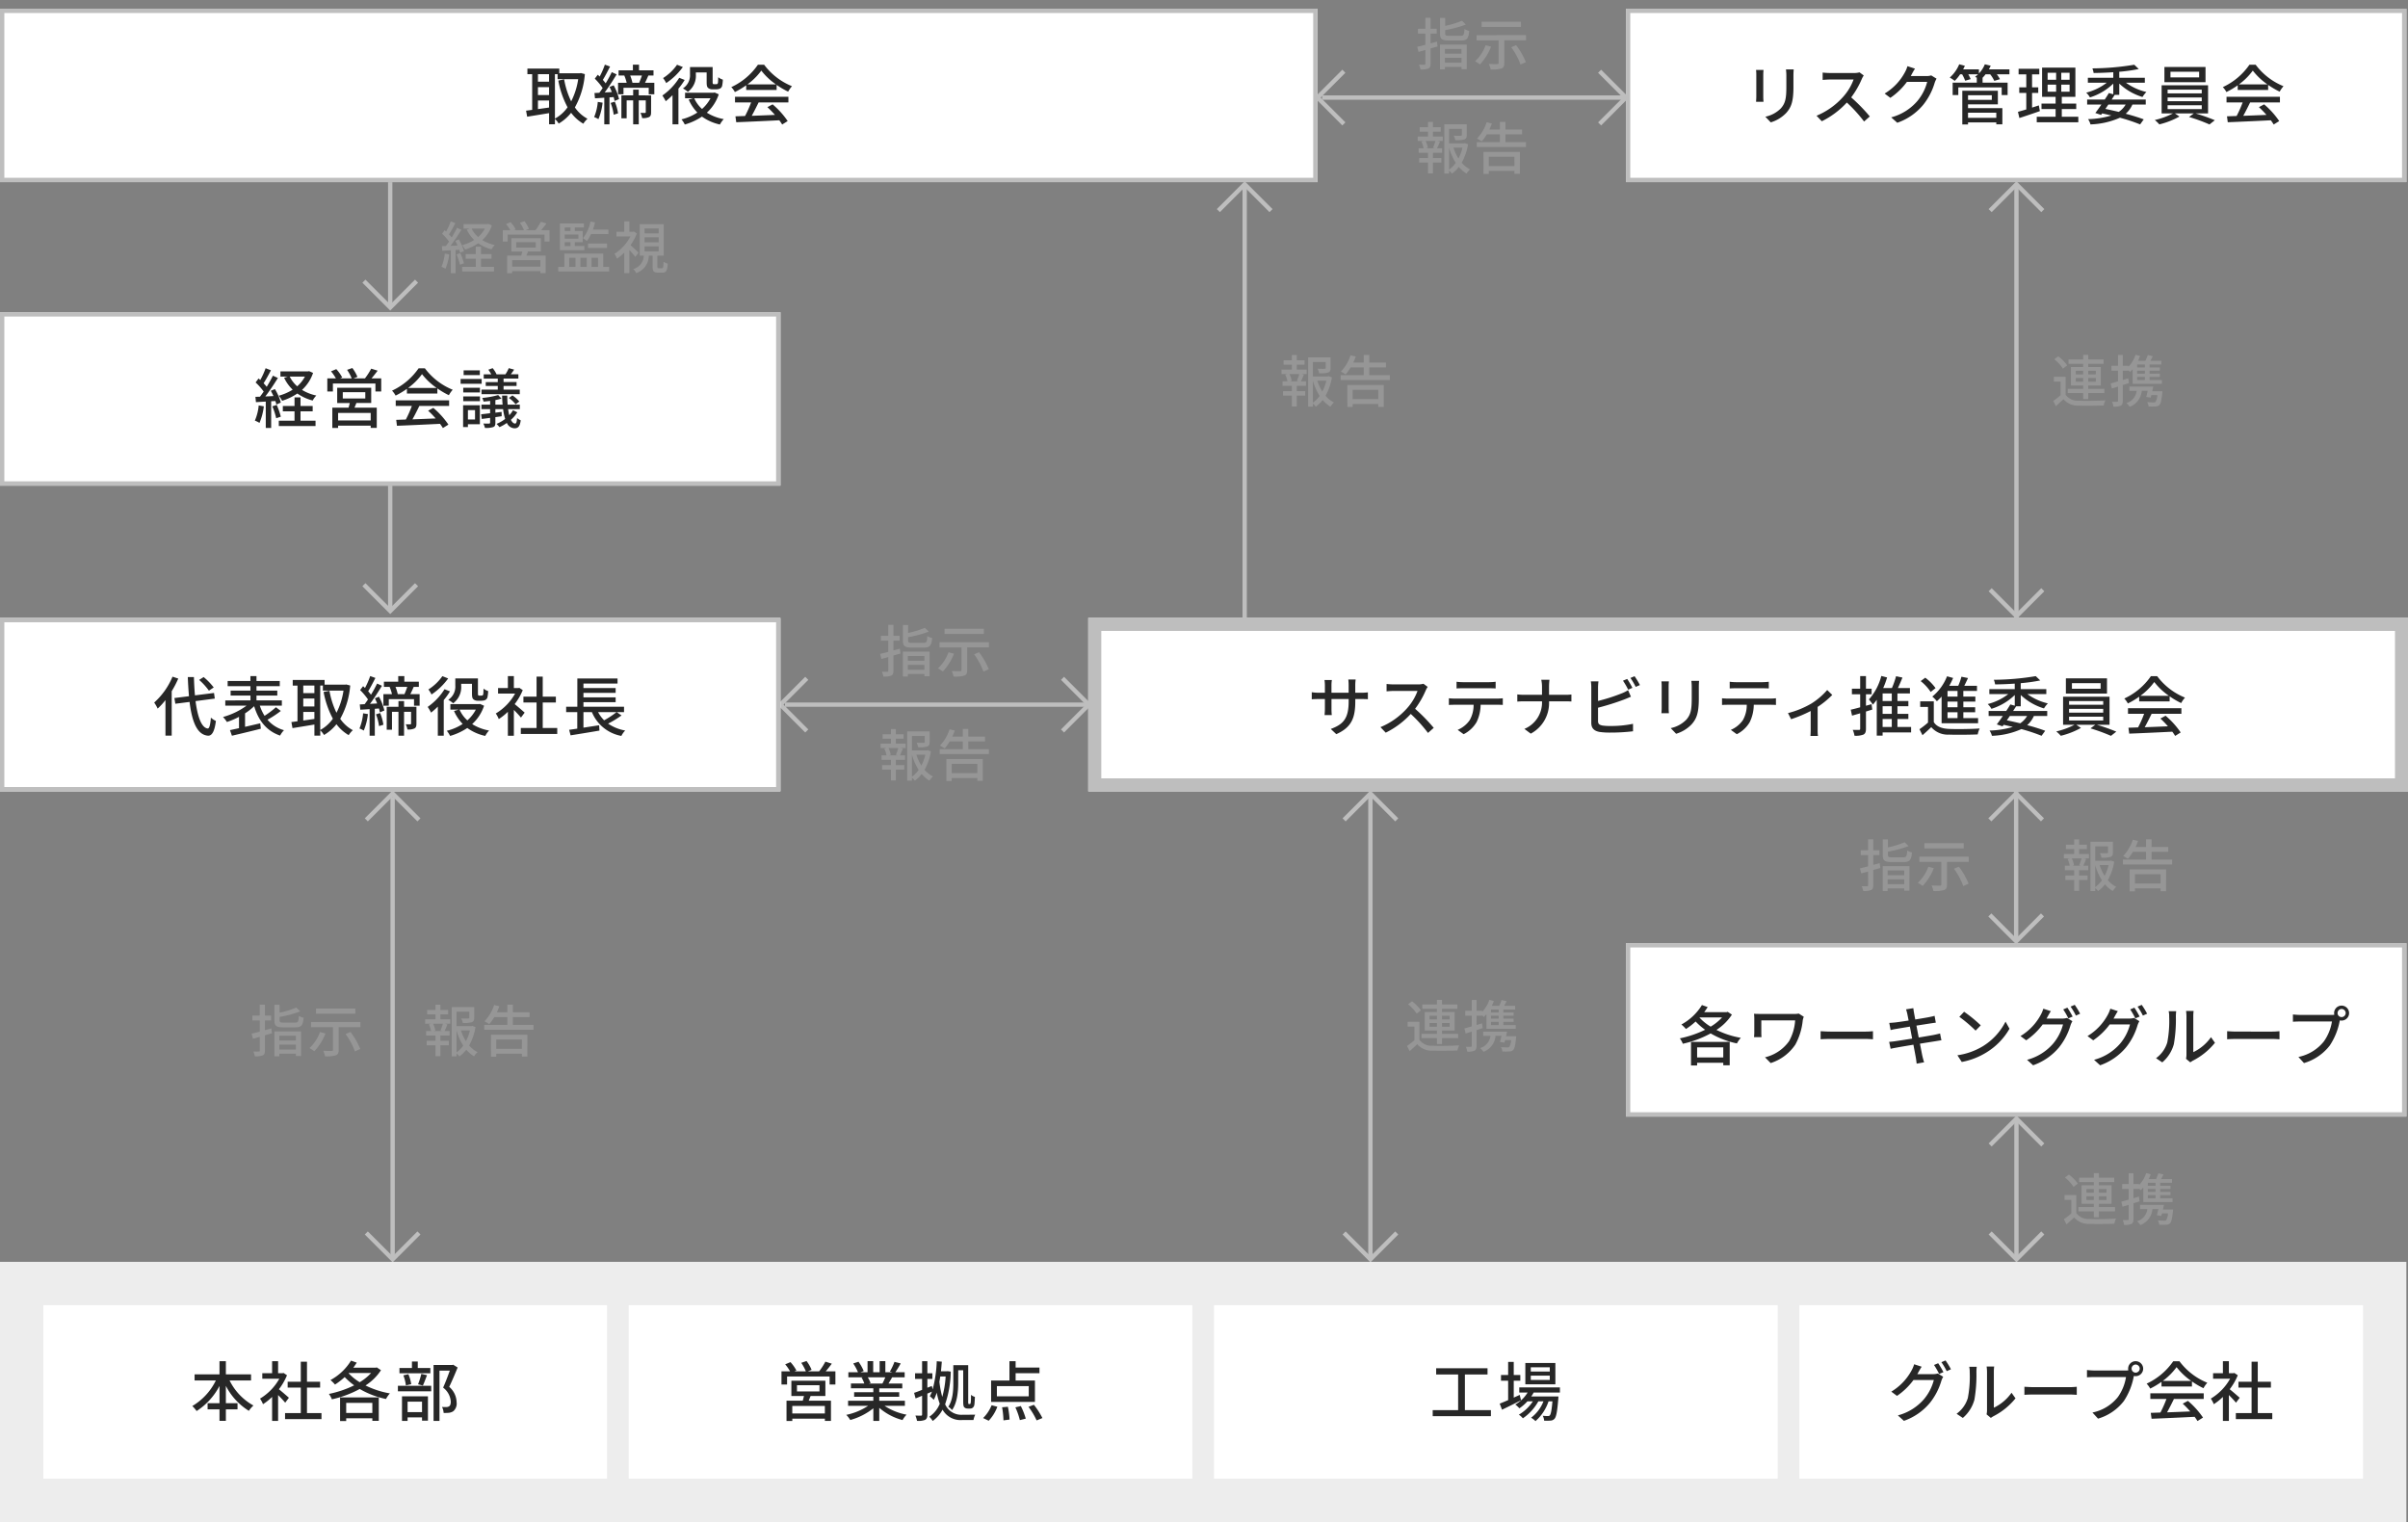
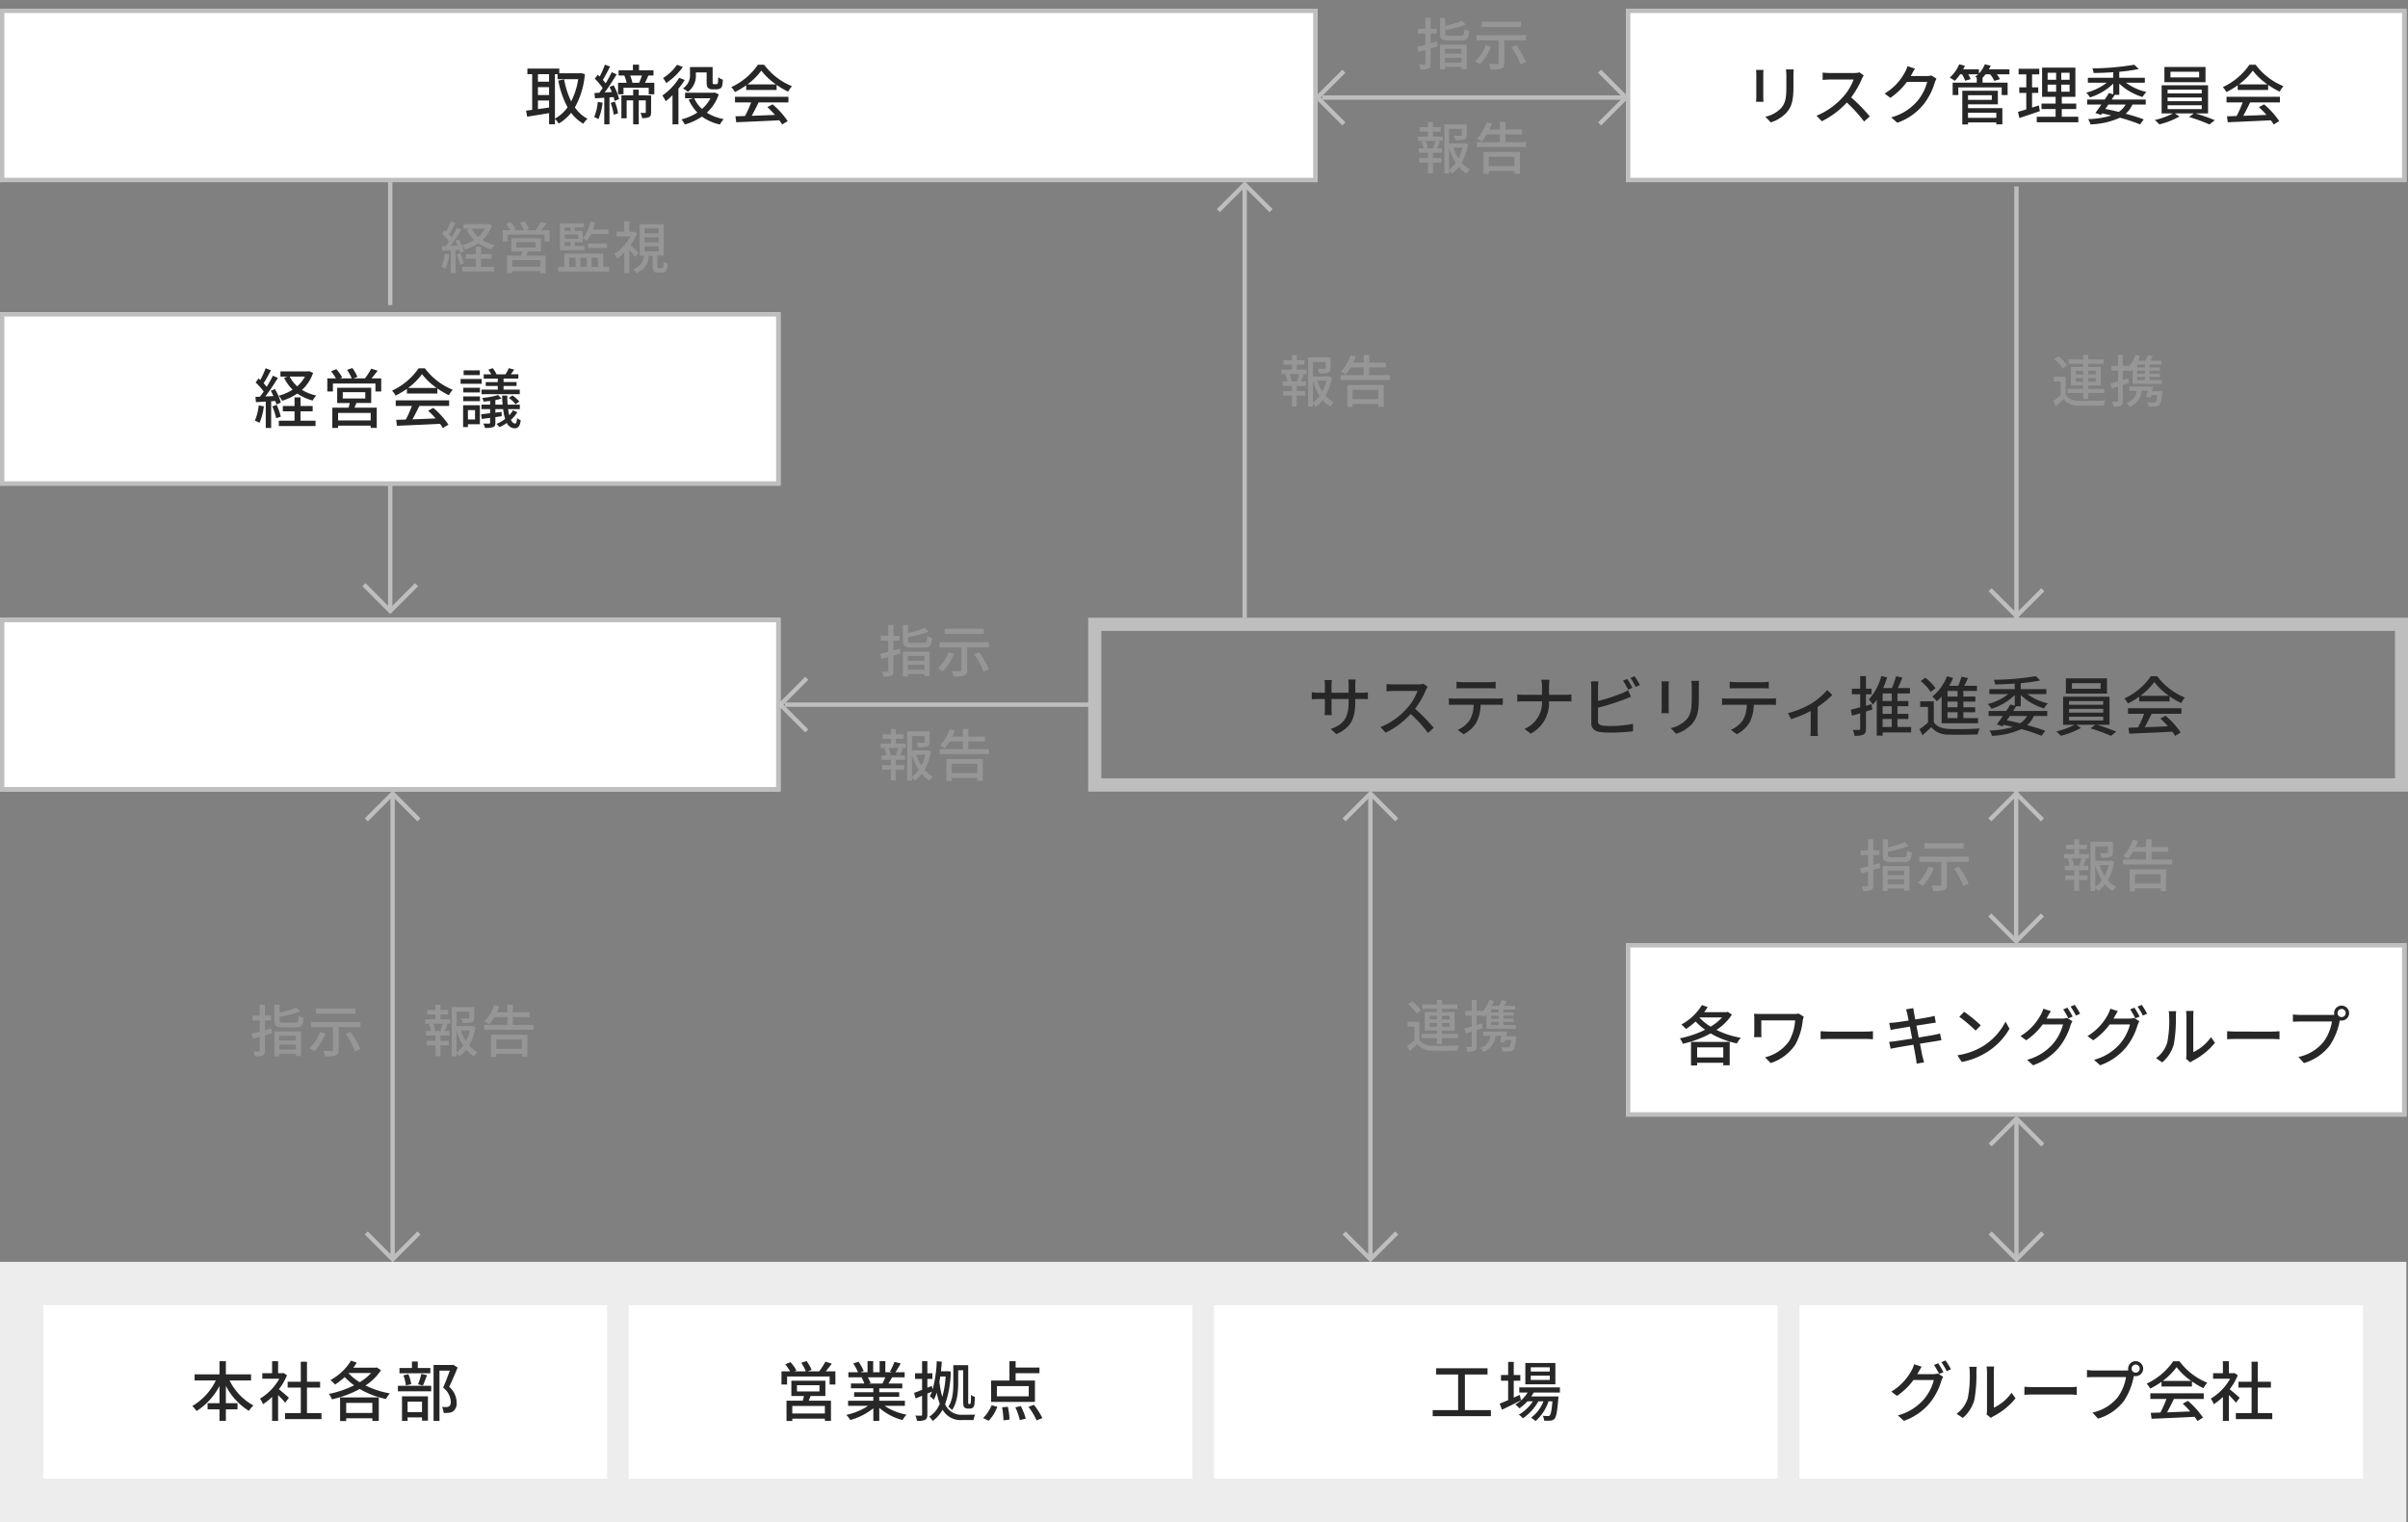
<svg xmlns="http://www.w3.org/2000/svg" width="555.374" height="351" viewBox="0 0 555.374 351">
  <rect x="0" y="0" width="555.374" height="351" fill="#808080" stroke="none" />
  <defs>
    <clipPath id="b">
      <rect width="555.374" height="351" />
    </clipPath>
  </defs>
  <g id="a" clip-path="url(#b)">
    <rect width="303.874" height="40" transform="translate(0 2)" fill="#fff" />
    <path d="M1,1V39H302.874V1H1M0,0H303.874V40H0Z" transform="translate(0 2)" fill="#bebebe" />
    <rect width="180" height="40" transform="translate(0 72)" fill="#fff" />
    <path d="M1,1V39H179V1H1M0,0H180V40H0Z" transform="translate(0 72)" fill="#bebebe" />
    <rect width="180" height="40" transform="translate(375 217.5)" fill="#fff" />
    <path d="M1,1V39H179V1H1M0,0H180V40H0Z" transform="translate(375 217.5)" fill="#bebebe" />
-     <path d="M0,0H304.374V40H0Z" transform="translate(251 142.5)" fill="#fff" />
+     <path d="M0,0V40H0Z" transform="translate(251 142.5)" fill="#fff" />
    <path d="M3,3V37H301.374V3H3M0,0H304.374V40H0Z" transform="translate(251 142.5)" fill="#bebebe" />
    <path d="M1,1V39H303.374V1H1M0,0H304.374V40H0Z" transform="translate(251 142.5)" fill="#bebebe" />
    <path d="M-24.015-10.4h.615V-9.24h4.755a16.67,16.67,0,0,1-1.62,5.115,18.963,18.963,0,0,1-1.62-5.07l-1.35.27A21.128,21.128,0,0,0-21.1-2.76a8.546,8.546,0,0,1-2.91,2.61ZM-27.93-2.34V-4.32h2.565V-2.7Zm2.565-8.055v1.74H-27.93V-10.4ZM-27.93-7.41h2.565v1.83H-27.93Zm9.915-3.24-.24.045H-23.01v-1.08h-7.35v1.29h1.1V-2.16c-.525.06-.99.135-1.41.18l.255,1.395c1.4-.225,3.24-.525,5.055-.825V1.155h1.35V-.075A5.391,5.391,0,0,1-23.145,1a10.274,10.274,0,0,0,2.865-2.49,9.431,9.431,0,0,0,2.82,2.52,5.311,5.311,0,0,1,.96-1.14A8.259,8.259,0,0,1-19.41-2.73a18.751,18.751,0,0,0,2.3-7.68ZM-14.13-4A11.484,11.484,0,0,1-14.97-.5a5.494,5.494,0,0,1,.99.48,13.59,13.59,0,0,0,.96-3.8Zm2.97.24a11.185,11.185,0,0,1,.7,2.715l1.005-.315a11.493,11.493,0,0,0-.75-2.7Zm-.255-3.69A12.27,12.27,0,0,1-10.89-6.27l-1.65.09c.93-1.23,1.95-2.835,2.76-4.17l-1.125-.51a28.65,28.65,0,0,1-1.41,2.58,9.4,9.4,0,0,0-.645-.8c.51-.825,1.14-2.04,1.665-3.075l-1.2-.435a17.97,17.97,0,0,1-1.2,2.745c-.15-.15-.285-.285-.435-.42l-.69.9A14.755,14.755,0,0,1-13.005-7.2c-.255.4-.525.765-.765,1.095l-1.125.06.12,1.215c.63-.03,1.365-.075,2.145-.135V1.17h1.2V-5.04l.96-.075c.09.33.165.645.21.9l1.035-.435A12.612,12.612,0,0,0-10.47-7.83Zm9.585,1.95H-4.68v-1.32H-5.97v1.32H-8.685v5.28H-7.47V-4.35h1.5V1.17h1.29V-4.35h1.62v2.7c0,.135-.045.18-.165.195-.15,0-.585,0-1.065-.015A4.49,4.49,0,0,1-3.9-.27,3.334,3.334,0,0,0-2.3-.5c.39-.21.465-.57.465-1.125Zm-2.115-4.59c-.18.54-.435,1.185-.645,1.68H-6.135a10.113,10.113,0,0,0-.525-1.68Zm.7,1.68c.255-.48.525-1.08.78-1.68h1.185v-1.2H-4.62v-1.29H-6.03v1.29h-3.3v1.2h1.44l-.12.03a9.228,9.228,0,0,1,.54,1.65H-9.45V-5.76H-8.2v-1.5h5.82v1.5h1.29V-8.415ZM8.49-10.8h2.49v2.175c0,.885.09,1.185.345,1.41a1.5,1.5,0,0,0,1,.315h.87a2.513,2.513,0,0,0,.825-.15,1.017,1.017,0,0,0,.51-.57,7.546,7.546,0,0,0,.18-1.515A3.275,3.275,0,0,1,13.65-9.69c-.015.57-.03,1.035-.06,1.23a.474.474,0,0,1-.165.33.788.788,0,0,1-.3.045h-.45a.335.335,0,0,1-.225-.06c-.075-.06-.09-.225-.09-.48v-3.42H7.14v1.65A3.62,3.62,0,0,1,5.505-7.11a6.185,6.185,0,0,1,1.14.8,4.617,4.617,0,0,0,1.845-4.05ZM4.155-12.57A11.33,11.33,0,0,1,.93-9.495,6.71,6.71,0,0,1,1.65-8.34a15.052,15.052,0,0,0,3.84-3.7Zm.5,3.015A14.019,14.019,0,0,1,.765-5.475a10.865,10.865,0,0,1,.78,1.32A18.369,18.369,0,0,0,3.105-5.55V1.17H4.47V-7.05A16.039,16.039,0,0,0,5.91-9.06Zm7.215,4.71A8.686,8.686,0,0,1,9.915-2.37a7.3,7.3,0,0,1-1.8-2.475Zm.96-1.32-.255.045H6v1.275H7.89L6.84-4.53A10.1,10.1,0,0,0,8.835-1.545,11.868,11.868,0,0,1,5.175.03,6.152,6.152,0,0,1,5.94,1.215,14.035,14.035,0,0,0,9.9-.615a11.016,11.016,0,0,0,4.14,1.83A5.532,5.532,0,0,1,14.925-.03a10.793,10.793,0,0,1-3.9-1.485,9.93,9.93,0,0,0,2.745-4.23Zm7.56-1.875a14.566,14.566,0,0,0,3.195-3.18,15.021,15.021,0,0,0,3.375,3.18ZM20.1-6.75h7.02V-7.92a18.821,18.821,0,0,0,2.655,1.56,6.79,6.79,0,0,1,.885-1.26,15.079,15.079,0,0,1-6.42-4.95H22.8a15.17,15.17,0,0,1-6.135,5.16,5.082,5.082,0,0,1,.825,1.14A18.46,18.46,0,0,0,20.1-7.83ZM17.52-3.885h3.72a25.542,25.542,0,0,1-1.4,3.135l-2.22.075L17.805.69c2.55-.1,6.36-.27,9.93-.45a10.237,10.237,0,0,1,.66.975L29.67.42a19.088,19.088,0,0,0-3.48-3.855l-1.2.645A21.867,21.867,0,0,1,26.73-1c-1.83.075-3.69.15-5.355.21.54-.96,1.1-2.085,1.59-3.09h6.87v-1.3H17.52Z" transform="translate(152 27.5)" fill="#272727" />
    <path d="M-19.17-10.65a8.038,8.038,0,0,1-1.785,2.235A7.278,7.278,0,0,1-22.68-10.65Zm.96-1.26-.27.06h-6.345v1.2h1.68l-.825.27a9.268,9.268,0,0,0,1.965,2.745,11.836,11.836,0,0,1-3.21,1.395,5.135,5.135,0,0,1,.78,1.17,13.308,13.308,0,0,0,3.51-1.68,11.1,11.1,0,0,0,3.54,1.62,5.161,5.161,0,0,1,.84-1.155,10.473,10.473,0,0,1-3.3-1.3,9.321,9.321,0,0,0,2.55-3.915ZM-29.835-4A11.336,11.336,0,0,1-30.72-.5,5.862,5.862,0,0,1-29.655.03,13.889,13.889,0,0,0-28.65-3.795Zm3.84-1.02a5.859,5.859,0,0,1,.24.81l1.02-.45A11.629,11.629,0,0,0-26.1-7.77l-.945.39c.21.375.42.8.615,1.215-.645.045-1.275.075-1.875.09.975-1.26,2.055-2.9,2.9-4.26l-1.155-.525c-.375.765-.885,1.68-1.425,2.565a10.847,10.847,0,0,0-.72-.825c.54-.825,1.17-1.98,1.695-2.985l-1.23-.48a17.3,17.3,0,0,1-1.23,2.715c-.135-.12-.27-.24-.4-.345l-.675.915a14.149,14.149,0,0,1,1.86,2.1c-.285.42-.585.825-.855,1.185l-1.05.03.12,1.23c.675-.045,1.44-.09,2.265-.135V1.2h1.245V-4.965Zm-.69,1.23A16.044,16.044,0,0,1-25.8-1.05l1.065-.36a17.329,17.329,0,0,0-.945-2.715ZM-20.19-2.64h2.805V-3.87H-20.19V-5.85h-1.38v1.98h-2.7v1.23h2.7V-.48H-25.2V.75h8.475V-.48H-20.19ZM-4.005-.54H-11.52V-2.265h7.515ZM-10.44-7.05h5.19v1.44h-5.19Zm6.555,2.49V-8.085H-11.73V-4.56h2.91c-.09.345-.18.735-.285,1.08h-3.75V1.2h1.335V.66h7.515v.525h1.4V-3.48H-7.74c.135-.33.285-.705.435-1.08Zm.075-5.685c.45-.525.945-1.155,1.41-1.77l-1.485-.465a15.686,15.686,0,0,1-1.44,2.235H-7.95l.885-.345a9.027,9.027,0,0,0-1.17-2.04l-1.215.42a10.609,10.609,0,0,1,1.065,1.965H-11.04l.465-.21a9.3,9.3,0,0,0-1.365-1.92l-1.215.51a10.151,10.151,0,0,1,1.125,1.62h-1.98v3.03h1.29V-9.06h9.81v1.845h1.335v-3.03ZM4.635-8.04A14.566,14.566,0,0,0,7.83-11.22,15.021,15.021,0,0,0,11.2-8.04ZM4.35-6.75h7.02V-7.92a18.821,18.821,0,0,0,2.655,1.56,6.79,6.79,0,0,1,.885-1.26,15.079,15.079,0,0,1-6.42-4.95H7.05A15.17,15.17,0,0,1,.915-7.41,5.082,5.082,0,0,1,1.74-6.27,18.46,18.46,0,0,0,4.35-7.83ZM1.77-3.885H5.49A25.542,25.542,0,0,1,4.1-.75l-2.22.075L2.055.69c2.55-.1,6.36-.27,9.93-.45a10.237,10.237,0,0,1,.66.975L13.92.42a19.088,19.088,0,0,0-3.48-3.855l-1.2.645A21.867,21.867,0,0,1,10.98-1c-1.83.075-3.69.15-5.355.21.54-.96,1.1-2.085,1.59-3.09h6.87v-1.3H1.77Zm23.535-5.5H22.53v.9h2.775v.84h-3.75V-6.6h8.82V-7.65H26.64v-.84h3v-.9h-3v-.8h3.42v-.99H28.305c.24-.315.51-.69.78-1.08L27.84-12.6a8.261,8.261,0,0,1-.765,1.425H25.02a5.87,5.87,0,0,0-.9-1.425l-.99.36a9.037,9.037,0,0,1,.675,1.065h-1.74v.99h3.24ZM27.87-5.715A6.314,6.314,0,0,1,29.415-4.26L30.27-4.9a7.052,7.052,0,0,0-1.59-1.41Zm-6.7-6.375H17.43v1.1h3.735Zm.42,1.98h-4.86V-9h4.86Zm-1.53,7.185v2.16H18.42v-2.16ZM21.18-4.05H17.31V.99h1.11V.33h2.76Zm-3.84-.93h3.855V-6.075H17.34Zm0-2.01h3.855V-8.07H17.34ZM28.815-2.895A6.212,6.212,0,0,1,27.96-1.74a13.167,13.167,0,0,1-.27-1.41h2.7V-4.185H27.585c-.06-.63-.09-1.32-.09-2.085H26.3c.015.735.06,1.44.12,2.085H24.75v-1.05a13.886,13.886,0,0,0,1.41-.345L25.4-6.39a20.86,20.86,0,0,1-3.675.66,4.051,4.051,0,0,1,.3.84c.48-.03.99-.09,1.515-.15v.855H21.54V-3.15h1.995V-2.2c-.78.09-1.485.18-2.07.24l.15,1.08c.585-.075,1.23-.165,1.92-.255V-.045c0,.165-.06.21-.24.225C23.145.2,22.56.2,21.975.165a4.674,4.674,0,0,1,.375,1.02A5.529,5.529,0,0,0,24.225,1c.42-.15.525-.435.525-1.02V-1.3l1.455-.21-.015-1c-.48.06-.975.12-1.44.18v-.81h1.785a11.77,11.77,0,0,0,.48,2.25A8.623,8.623,0,0,1,25.02.255a7.417,7.417,0,0,1,.675.75A9.279,9.279,0,0,0,27.4.03,2.02,2.02,0,0,0,29.19,1.275C30.015,1.26,30.42.81,30.6-.57a3.387,3.387,0,0,1-.84-.525C29.7-.18,29.565.18,29.31.18c-.36,0-.69-.3-.975-.87a7.247,7.247,0,0,0,1.47-1.725Z" transform="translate(89.5 97.5)" fill="#272727" />
    <rect width="180" height="40" transform="translate(375 2)" fill="#fff" />
    <path d="M1,1V39H179V1H1M0,0H180V40H0Z" transform="translate(375 2)" fill="#bebebe" />
    <path d="M-50.805-11.49H-52.59a11.6,11.6,0,0,1,.09,1.38v2.58c0,2.625-.195,3.795-1.245,4.995a7,7,0,0,1-3.6,1.95L-56.1.72a8.192,8.192,0,0,0,3.585-2.19c1.11-1.26,1.65-2.535,1.65-5.97v-2.67C-50.865-10.65-50.835-11.1-50.805-11.49Zm-6.96.12H-59.49a9.688,9.688,0,0,1,.06,1.11v5.025c0,.435-.045.96-.06,1.215h1.725c-.03-.3-.06-.825-.06-1.215V-10.26C-57.825-10.68-57.795-11.055-57.765-11.37Zm23.115,1.275-.975-.72a4.55,4.55,0,0,1-1.305.15h-5.565a16.049,16.049,0,0,1-1.635-.1v1.695c.24-.015,1.05-.09,1.635-.09h5.5A12.341,12.341,0,0,1-39.375-5.2,16.855,16.855,0,0,1-45.54-.81L-44.325.465a19.691,19.691,0,0,0,5.775-4.32A33.663,33.663,0,0,1-34.575.525l1.32-1.17a39.869,39.869,0,0,0-4.29-4.395,20.531,20.531,0,0,0,2.46-4.275A5.178,5.178,0,0,1-34.65-10.095Zm11.82-1.575-1.74-.57a6.65,6.65,0,0,1-.555,1.35,12.73,12.73,0,0,1-4.71,4.965l1.32.99A15.664,15.664,0,0,0-24.7-8.61h4.68a11.264,11.264,0,0,1-2.28,4.425A12.018,12.018,0,0,1-28.32-.435l1.4,1.245a13.517,13.517,0,0,0,6-4.155,14.846,14.846,0,0,0,2.64-5.1,5.134,5.134,0,0,1,.42-.915l-1.23-.75a3.523,3.523,0,0,1-1.125.15h-3.6c.075-.12.15-.255.21-.375C-23.445-10.635-23.13-11.22-22.83-11.67ZM-4.08-1.515V-.33H-10.6V-1.515Zm-1.035-4.02V-4.47H-10.6V-5.535Zm-5.49,2.1H-3.72V-6.57h-8.2V1.2h1.32V.735H-4.08V1.17h1.4V-2.565H-10.6Zm9.555-8.07H-5.79a8.772,8.772,0,0,0,.42-.84l-1.35-.33A6.644,6.644,0,0,1-8.085-10.56v-.945H-11.73c.15-.27.285-.555.4-.825l-1.305-.345a8.248,8.248,0,0,1-2.175,3.06,8.885,8.885,0,0,1,1.14.765,9.331,9.331,0,0,0,1.245-1.515h.465a9.187,9.187,0,0,1,.7,1.485L-10-9.255a8.142,8.142,0,0,0-.54-1.11H-8.28a6.335,6.335,0,0,1-.7.585c.135.06.3.15.48.24H-8.58v1.095h-5.565V-5.58h1.305V-7.35H-2.835v1.77H-1.47V-8.445H-7.245V-9.54h-.03a7.667,7.667,0,0,0,.72-.825H-5.49A7.147,7.147,0,0,1-4.545-8.85l1.305-.39a7.289,7.289,0,0,0-.72-1.125h2.91Zm6.78,8.31c-.51.18-1.05.345-1.56.51v-3.39H5.595v-1.29H4.17V-10.35H5.835v-1.29H1.065v1.29h1.77v2.985H1.215v1.29h1.62v3.81c-.72.225-1.38.4-1.92.555l.33,1.425C2.6-.72,4.335-1.3,5.97-1.875ZM7.755-7.98H9.72v1.635H7.755Zm0-2.745H9.72V-9.1H7.755Zm5.07,1.62h-1.92v-1.62h1.92Zm0,2.76h-1.92V-7.98h1.92ZM11.025-.57V-2.355h3.33v-1.26h-3.33V-5.16H14.16v-6.75H6.48v6.75H9.6v1.545H6.345v1.26H9.6V-.57H5.25V.7h9.585V-.57Zm14.73-2.82a5.207,5.207,0,0,1-1.59,1.695c-1.005-.24-2.055-.48-3.09-.69.24-.33.465-.66.69-1Zm-1.47-2.235V-8.22A13.37,13.37,0,0,0,29.64-5.13a6.126,6.126,0,0,1,.9-1.155A13.083,13.083,0,0,1,25.815-8.43H30.18V-9.57h-5.9v-1.38a39.2,39.2,0,0,0,4.5-.63l-1.035-.99a61.532,61.532,0,0,1-9.66.84,5.322,5.322,0,0,1,.285,1.065c1.44-.015,3-.075,4.53-.18V-9.57H17.04v1.14H21.4a12.809,12.809,0,0,1-4.74,2.295,4.683,4.683,0,0,1,.855,1.1A13.388,13.388,0,0,0,22.9-8.22v2.46l-1.02-.285c-.27.465-.6.975-.945,1.5H16.875V-3.39H20.16c-.495.72-.99,1.41-1.4,1.95L20.085-1l.255-.345c.72.15,1.425.315,2.115.48a20.355,20.355,0,0,1-5.37.84,3.892,3.892,0,0,1,.555,1.215,18.035,18.035,0,0,0,6.8-1.545,42.018,42.018,0,0,1,4.65,1.545L29.925.03c-1.095-.42-2.55-.87-4.155-1.3A6.13,6.13,0,0,0,27.315-3.39H30.39V-4.545H22.53c.24-.375.48-.735.69-1.08ZM42.705-9.66H36.09v-1.29h6.615Zm1.47-2.4h-9.48v3.51h9.48ZM35.43-3.225h7.875v.885H35.43Zm0-1.8h7.875v.87H35.43Zm0-1.8h7.875v.855H35.43ZM44.76-1.35V-7.83H34.05v6.48h2.625a17.563,17.563,0,0,1-4.2,1.53,8.4,8.4,0,0,1,1.05,1.005A18.886,18.886,0,0,0,38.175-.63L37.1-1.35h4.38l-1.11.825A39.926,39.926,0,0,1,45.09,1.2L46.32.225A44.719,44.719,0,0,0,41.85-1.35Zm7.125-6.69a14.566,14.566,0,0,0,3.195-3.18,15.02,15.02,0,0,0,3.375,3.18ZM51.6-6.75h7.02V-7.92a18.821,18.821,0,0,0,2.655,1.56,6.79,6.79,0,0,1,.885-1.26,15.079,15.079,0,0,1-6.42-4.95H54.3a15.17,15.17,0,0,1-6.135,5.16,5.082,5.082,0,0,1,.825,1.14A18.46,18.46,0,0,0,51.6-7.83ZM49.02-3.885h3.72A25.542,25.542,0,0,1,51.345-.75l-2.22.075L49.305.69c2.55-.1,6.36-.27,9.93-.45a10.237,10.237,0,0,1,.66.975L61.17.42a19.088,19.088,0,0,0-3.48-3.855l-1.2.645A21.867,21.867,0,0,1,58.23-1c-1.83.075-3.69.15-5.355.21.54-.96,1.1-2.085,1.59-3.09h6.87v-1.3H49.02Z" transform="translate(464.5 27.5)" fill="#272727" />
    <path d="M-67.05-2.97V-.645h-6.03V-2.97Zm-7.44,4.185h1.41V.585h6.03V1.17h1.485v-5.4H-74.49ZM-72.48-9.87h5.16a11.807,11.807,0,0,1-2.64,2.13,12,12,0,0,1-2.565-2.07Zm6.45-1.29-.24.075h-5.175c.285-.375.555-.78.795-1.17l-1.32-.465a12.616,12.616,0,0,1-4.74,4.485A8.582,8.582,0,0,1-75.66-7.2a15.656,15.656,0,0,0,2.235-1.725,14.894,14.894,0,0,0,2.19,1.905A24.153,24.153,0,0,1-77.07-5.04a5.063,5.063,0,0,1,.69,1.245A24.247,24.247,0,0,0-69.96-6.18,19.924,19.924,0,0,0-63.9-3.87,6.067,6.067,0,0,1-63-5.16a20.46,20.46,0,0,1-5.625-1.83,11.95,11.95,0,0,0,3.57-3.525Zm17.55,1.14-1.155-.735a5.471,5.471,0,0,1-1.155.09h-7.47c-.66,0-1.275-.015-1.695-.045.03.36.06.75.06,1.11V-6.4c0,.33-.03.675-.06,1.08h1.725a10.529,10.529,0,0,1-.045-1.08v-2.79h7.8a11.219,11.219,0,0,1-1.4,4.8,9.475,9.475,0,0,1-5.55,3.72L-56.115.66A10.794,10.794,0,0,0-50.43-3.6a14.646,14.646,0,0,0,1.71-5.595A4.613,4.613,0,0,1-48.48-10.02ZM-44.6-6.69v1.86c.51-.045,1.41-.075,2.235-.075h8.16c.66,0,1.35.06,1.68.075V-6.69c-.375.03-.96.09-1.68.09h-8.16C-43.17-6.6-44.1-6.66-44.6-6.69ZM-24.6-10.65c.045.21.15.75.3,1.5-1.365.21-2.61.39-3.165.45-.465.045-.885.075-1.3.1l.315,1.65c.48-.12.84-.2,1.29-.27.525-.09,1.77-.3,3.15-.525.165.87.345,1.83.525,2.76-1.62.255-3.15.495-3.885.6-.42.06-1.05.135-1.425.15l.345,1.605c.33-.09.78-.18,1.4-.285.7-.135,2.22-.39,3.855-.66.255,1.4.48,2.52.54,2.9.09.45.135.93.21,1.47L-20.73.48c-.15-.45-.285-.975-.39-1.41-.09-.405-.3-1.53-.57-2.88,1.4-.225,2.715-.435,3.495-.555.57-.09,1.11-.195,1.455-.225l-.315-1.575c-.345.1-.84.21-1.41.33-.72.135-2.055.36-3.51.6-.18-.93-.36-1.89-.525-2.745,1.35-.21,2.61-.405,3.27-.51.42-.06.93-.135,1.2-.165l-.285-1.575c-.3.09-.765.195-1.23.285-.585.12-1.86.33-3.225.555-.15-.78-.255-1.35-.285-1.53-.075-.33-.12-.8-.165-1.08l-1.68.27A8.544,8.544,0,0,1-24.6-10.65Zm13.095-.525-1.1,1.17a32.534,32.534,0,0,1,3.75,3.18L-7.665-8.04A31.476,31.476,0,0,0-11.505-11.175ZM-13.05-1.14-12.045.405A16.539,16.539,0,0,0-6.3-1.83,15.337,15.337,0,0,0-1.035-7.26L-1.95-8.895a14.282,14.282,0,0,1-5.2,5.655A15.586,15.586,0,0,1-13.05-1.14ZM12.315-12.12l-.96.405a17.9,17.9,0,0,1,1.185,2.07l.99-.42A21.737,21.737,0,0,0,12.315-12.12Zm1.695-.645-.96.405a15.054,15.054,0,0,1,1.23,2.07l.975-.435A17.732,17.732,0,0,0,14.01-12.765ZM8.505-11.31l-1.74-.57a7.028,7.028,0,0,1-.555,1.35A12.83,12.83,0,0,1,1.5-5.565l1.32.975a15.54,15.54,0,0,0,3.8-3.66H11.31A11.264,11.264,0,0,1,9.03-3.825,12.005,12.005,0,0,1,3.015-.09L4.41,1.17a13.637,13.637,0,0,0,6-4.155,14.846,14.846,0,0,0,2.64-5.1A5.134,5.134,0,0,1,13.47-9l-1.23-.75a4.005,4.005,0,0,1-1.125.15H7.5c.09-.135.15-.255.225-.39C7.89-10.29,8.2-10.86,8.505-11.31Zm19.26-.81-.96.405a17.9,17.9,0,0,1,1.185,2.07l.99-.42A21.737,21.737,0,0,0,27.765-12.12Zm1.695-.645-.96.405a15.054,15.054,0,0,1,1.23,2.07l.975-.435A17.732,17.732,0,0,0,29.46-12.765Zm-5.5,1.455-1.74-.57a7.028,7.028,0,0,1-.555,1.35,12.83,12.83,0,0,1-4.71,4.965l1.32.975a15.54,15.54,0,0,0,3.8-3.66H26.76a11.264,11.264,0,0,1-2.28,4.425A12.005,12.005,0,0,1,18.465-.09l1.4,1.26a13.637,13.637,0,0,0,6-4.155,14.846,14.846,0,0,0,2.64-5.1A5.134,5.134,0,0,1,28.92-9l-1.23-.75a4.005,4.005,0,0,1-1.125.15H22.95c.09-.135.15-.255.225-.39C23.34-10.29,23.655-10.86,23.955-11.31ZM39.675-.33l.99.825a4.663,4.663,0,0,1,.57-.375A15.783,15.783,0,0,0,46.35-4.02l-.915-1.29a10.552,10.552,0,0,1-4.08,3.45v-8.295a9.034,9.034,0,0,1,.075-1.2H39.69a10.993,10.993,0,0,1,.09,1.2v8.88A4.326,4.326,0,0,1,39.675-.33ZM32.76-.465,34.2.5a8.427,8.427,0,0,0,2.67-4.2,32.861,32.861,0,0,0,.465-6.405,11.228,11.228,0,0,1,.075-1.2H35.67a4.675,4.675,0,0,1,.12,1.215,26.009,26.009,0,0,1-.435,5.985A6.943,6.943,0,0,1,32.76-.465Zm16.4-6.225v1.86c.51-.045,1.41-.075,2.235-.075h8.16c.66,0,1.35.06,1.68.075V-6.69c-.375.03-.96.09-1.68.09H51.39C50.58-6.6,49.65-6.66,49.155-6.69Zm25.47-4.185a.948.948,0,0,1,.93-.945.961.961,0,0,1,.945.945.948.948,0,0,1-.945.93A.935.935,0,0,1,74.625-10.875Zm-.795,0a1.862,1.862,0,0,0,.045.4,5.092,5.092,0,0,1-.645.03H65.955c-.495,0-1.2-.06-1.62-.105v1.68c.39-.03.99-.06,1.62-.06h7.38A10.869,10.869,0,0,1,71.46-4.32,10.065,10.065,0,0,1,65.6-.75L66.885.66A11.666,11.666,0,0,0,72.84-3.4a15.282,15.282,0,0,0,2.25-5.5c.015-.09.045-.195.06-.285a1.862,1.862,0,0,0,.4.045,1.729,1.729,0,0,0,1.74-1.725,1.738,1.738,0,0,0-1.74-1.725A1.725,1.725,0,0,0,73.83-10.875Z" transform="translate(464.5 244.5)" fill="#272727" />
    <path d="M-90.42-6.78v-.51H-89c.72,0,1.245.015,1.485.045v-1.59a9.968,9.968,0,0,1-1.5.09h-1.41v-1.74a9.781,9.781,0,0,1,.09-1.305h-1.695a10.357,10.357,0,0,1,.075,1.305v1.74h-3.96V-10.47a8.084,8.084,0,0,1,.09-1.2h-1.695a8.232,8.232,0,0,1,.09,1.2v1.725H-98.9a9.325,9.325,0,0,1-1.56-.12V-7.23c.24-.03.855-.06,1.56-.06h1.47v2.25c0,.63-.06,1.245-.075,1.455h1.665A13.335,13.335,0,0,1-95.91-5.04V-7.29h3.96v.6c0,3.975-1.32,5.265-4.125,6.3L-94.8.81C-91.29-.765-90.42-2.91-90.42-6.78Zm16.695-3.315-.975-.72a4.55,4.55,0,0,1-1.305.15H-81.57a16.049,16.049,0,0,1-1.635-.1v1.695c.24-.015,1.05-.09,1.635-.09h5.505A12.341,12.341,0,0,1-78.45-5.2,16.855,16.855,0,0,1-84.615-.81L-83.4.465a19.691,19.691,0,0,0,5.775-4.32A33.663,33.663,0,0,1-73.65.525l1.32-1.17A39.87,39.87,0,0,0-76.62-5.04a20.531,20.531,0,0,0,2.46-4.275A5.178,5.178,0,0,1-73.725-10.095Zm6.66-1.185v1.545c.42-.03.975-.045,1.47-.045h6.045c.465,0,1.02.015,1.5.045V-11.28a12.826,12.826,0,0,1-1.5.1h-6.06A11.45,11.45,0,0,1-67.065-11.28Zm-1.77,3.81v1.545c.4-.03.915-.045,1.365-.045h4.335a6.99,6.99,0,0,1-.9,3.555A6.435,6.435,0,0,1-66.81-.18l1.38,1a7.21,7.21,0,0,0,2.985-2.79,9.33,9.33,0,0,0,.93-4.005h3.855c.39,0,.915.015,1.26.045V-7.47c-.375.045-.945.075-1.26.075h-9.81A13.144,13.144,0,0,1-68.835-7.47Zm21.48-2.64v1.845H-51.54a13.253,13.253,0,0,1-1.515-.09V-6.7a14.677,14.677,0,0,1,1.545-.06h4.155A6.58,6.58,0,0,1-51.42-.405L-49.95.69a7.994,7.994,0,0,0,4.215-7.455h3.705c.525,0,1.185.015,1.455.045V-8.34a11.016,11.016,0,0,1-1.44.075h-3.72V-10.11a13.781,13.781,0,0,1,.1-1.62h-1.89A7.793,7.793,0,0,1-47.355-10.11Zm19.65-1.815-.975.4a18.041,18.041,0,0,1,1.2,2.07l.975-.42A21.6,21.6,0,0,0-27.705-11.925Zm1.7-.63-.96.405a13.974,13.974,0,0,1,1.215,2.055l.975-.42A18.418,18.418,0,0,0-26.01-12.555Zm-8.325,1.185H-36.09a8.953,8.953,0,0,1,.1,1.38v8.2c0,1.26.69,1.86,1.9,2.085a16.345,16.345,0,0,0,2.46.15,43.929,43.929,0,0,0,5.265-.3V-1.575a25.051,25.051,0,0,1-5.175.5,12.935,12.935,0,0,1-1.875-.105c-.7-.15-1.02-.33-1.02-1.05v-3.06a57.982,57.982,0,0,0,6.015-1.89c.48-.18,1.08-.45,1.575-.645l-.66-1.515a8.285,8.285,0,0,1-1.455.735,41.189,41.189,0,0,1-5.475,1.755V-9.99A13.611,13.611,0,0,1-34.335-11.37Zm23.2-.12h-1.785a11.6,11.6,0,0,1,.09,1.38v2.58c0,2.625-.195,3.795-1.245,4.995a7,7,0,0,1-3.6,1.95L-16.425.72A8.192,8.192,0,0,0-12.84-1.47C-11.73-2.73-11.19-4-11.19-7.44v-2.67C-11.19-10.65-11.16-11.1-11.13-11.49Zm-6.96.12h-1.725a9.689,9.689,0,0,1,.06,1.11v5.025c0,.435-.045.96-.06,1.215h1.725c-.03-.3-.06-.825-.06-1.215V-10.26C-18.15-10.68-18.12-11.055-18.09-11.37Zm14.025.09v1.545c.42-.03.975-.045,1.47-.045H3.45c.465,0,1.02.015,1.5.045V-11.28a12.826,12.826,0,0,1-1.5.1H-2.61A11.45,11.45,0,0,1-4.065-11.28Zm-1.77,3.81v1.545c.405-.03.915-.045,1.365-.045H-.135a6.99,6.99,0,0,1-.9,3.555A6.435,6.435,0,0,1-3.81-.18l1.38,1A7.21,7.21,0,0,0,.555-1.965a9.33,9.33,0,0,0,.93-4.005H5.34c.39,0,.915.015,1.26.045V-7.47c-.375.045-.945.075-1.26.075H-4.47A13.144,13.144,0,0,1-5.835-7.47ZM9.375-4.05l.72,1.41A30.64,30.64,0,0,0,14.61-4.53V-.21c0,.48-.03,1.185-.06,1.44h1.74a9.562,9.562,0,0,1-.075-1.44V-5.475a20.969,20.969,0,0,0,3.375-2.76l-1.17-1.14a16.121,16.121,0,0,1-3.645,3.12A20.7,20.7,0,0,1,9.375-4.05ZM28.65-6.105l-1.29.36v-2.64h1.305v-1.29H27.36v-2.9H26.025v2.9H24.12v1.29h1.905v3c-.825.225-1.575.42-2.175.555l.3,1.365L26.025-4V-.45c0,.21-.075.285-.27.285s-.81,0-1.44-.015a5.5,5.5,0,0,1,.4,1.35A4.812,4.812,0,0,0,26.79.9c.42-.225.57-.615.57-1.35V-4.41c.48-.15.975-.3,1.455-.45Zm2.55,3.42h2.115v1.83H31.2ZM33.315-6.84H31.2V-8.58h2.115Zm0,2.97H31.2V-5.64h2.115ZM37.77-.855H34.62v-1.83h2.52V-3.87H34.62V-5.64h2.52v-1.2H34.62V-8.58H37.5V-9.825H34.725c.36-.75.72-1.605,1.05-2.415l-1.47-.315a19.85,19.85,0,0,1-.96,2.73h-2.01a18.422,18.422,0,0,0,.9-2.445L30.9-12.615A12.886,12.886,0,0,1,28.035-7.2,10.612,10.612,0,0,1,28.95-6a11.368,11.368,0,0,0,.9-1.125v8.28H31.2V.405h6.57Zm10.71-7H46.17V-9.165h2.31Zm0,2.46H46.17V-6.7h2.31Zm0,2.505H46.17v-1.35h2.31ZM44.805-1.71H53.22V-2.895h-3.4v-1.35h2.73V-5.4h-2.73V-6.7H52.59V-7.86H49.815V-9.165h3.15V-10.35H50.04c.285-.555.585-1.185.855-1.785l-1.515-.3a13.412,13.412,0,0,1-.735,2.085h-2.07a16.666,16.666,0,0,0,.885-1.8l-1.4-.39A11.453,11.453,0,0,1,42.66-7.86a7.108,7.108,0,0,1,1.05,1.08,12.34,12.34,0,0,0,1.095-1.08ZM43.41-9.81a11.15,11.15,0,0,0-2.37-2.4l-1.065.78a10.71,10.71,0,0,1,2.31,2.505Zm-.405,3.045H39.87v1.29h1.8V-1.86A20.684,20.684,0,0,1,39.705-.33l.69,1.38C41.13.405,41.79-.2,42.42-.81A5,5,0,0,0,46.485.915c1.74.06,4.92.03,6.645-.045A6.074,6.074,0,0,1,53.58-.5c-1.9.135-5.385.18-7.08.1-1.665-.075-2.85-.54-3.495-1.575ZM64.53-3.39a5.207,5.207,0,0,1-1.59,1.695c-1.005-.24-2.055-.48-3.09-.69.24-.33.465-.66.69-1ZM63.06-5.625V-8.22a13.37,13.37,0,0,0,5.355,3.09,6.125,6.125,0,0,1,.9-1.155A13.083,13.083,0,0,1,64.59-8.43h4.365V-9.57h-5.9v-1.38a39.2,39.2,0,0,0,4.5-.63l-1.035-.99a61.532,61.532,0,0,1-9.66.84,5.322,5.322,0,0,1,.285,1.065c1.44-.015,3-.075,4.53-.18V-9.57H55.815v1.14H60.18a12.809,12.809,0,0,1-4.74,2.295,4.683,4.683,0,0,1,.855,1.1A13.388,13.388,0,0,0,61.68-8.22v2.46l-1.02-.285c-.27.465-.6.975-.945,1.5H55.65V-3.39h3.285c-.495.72-.99,1.41-1.4,1.95L58.86-1l.255-.345c.72.15,1.425.315,2.115.48a20.355,20.355,0,0,1-5.37.84,3.892,3.892,0,0,1,.555,1.215A18.035,18.035,0,0,0,63.21-.36a42.018,42.018,0,0,1,4.65,1.545L68.7.03c-1.1-.42-2.55-.87-4.155-1.3A6.13,6.13,0,0,0,66.09-3.39h3.075V-4.545h-7.86c.24-.375.48-.735.69-1.08ZM81.48-9.66H74.865v-1.29H81.48Zm1.47-2.4H73.47v3.51h9.48ZM74.205-3.225H82.08v.885H74.205Zm0-1.8H82.08v.87H74.205Zm0-1.8H82.08v.855H74.205Zm9.33,5.475V-7.83H72.825v6.48H75.45A17.563,17.563,0,0,1,71.25.18,8.4,8.4,0,0,1,72.3,1.185,18.886,18.886,0,0,0,76.95-.63l-1.08-.72h4.38l-1.11.825A39.926,39.926,0,0,1,83.865,1.2L85.1.225a44.719,44.719,0,0,0-4.47-1.575ZM90.66-8.04a14.566,14.566,0,0,0,3.195-3.18A15.021,15.021,0,0,0,97.23-8.04Zm-.285,1.29H97.4V-7.92a18.821,18.821,0,0,0,2.655,1.56,6.791,6.791,0,0,1,.885-1.26,15.079,15.079,0,0,1-6.42-4.95h-1.44A15.17,15.17,0,0,1,86.94-7.41a5.082,5.082,0,0,1,.825,1.14,18.46,18.46,0,0,0,2.61-1.56Zm-2.58,2.865h3.72A25.543,25.543,0,0,1,90.12-.75L87.9-.675,88.08.69c2.55-.1,6.36-.27,9.93-.45a10.236,10.236,0,0,1,.66.975l1.275-.8a19.088,19.088,0,0,0-3.48-3.855l-1.2.645A21.867,21.867,0,0,1,97.005-1c-1.83.075-3.69.15-5.355.21.54-.96,1.1-2.085,1.59-3.09h6.87v-1.3H87.795Z" transform="translate(403 168.5)" fill="#272727" />
    <path d="M10.361-9.23A6.966,6.966,0,0,1,8.814-7.293,6.308,6.308,0,0,1,7.319-9.23Zm.832-1.092-.234.052H5.46v1.04H6.916L6.2-9A8.032,8.032,0,0,0,7.9-6.617,10.257,10.257,0,0,1,5.122-5.408,4.45,4.45,0,0,1,5.8-4.394,11.534,11.534,0,0,0,8.84-5.85a9.619,9.619,0,0,0,3.068,1.4,4.473,4.473,0,0,1,.728-1,9.077,9.077,0,0,1-2.86-1.131,8.078,8.078,0,0,0,2.21-3.393ZM1.118-3.471A9.825,9.825,0,0,1,.351-.429a5.081,5.081,0,0,1,.923.455,12.037,12.037,0,0,0,.871-3.315Zm3.328-.884a5.077,5.077,0,0,1,.208.7l.884-.39A10.078,10.078,0,0,0,4.355-6.734L3.536-6.4c.182.325.364.689.533,1.053-.559.039-1.1.065-1.625.078.845-1.092,1.781-2.509,2.509-3.692l-1-.455c-.325.663-.767,1.456-1.235,2.223A9.4,9.4,0,0,0,2.093-7.9c.468-.715,1.014-1.716,1.469-2.587L2.5-10.907A14.991,14.991,0,0,1,1.43-8.554c-.117-.1-.234-.208-.351-.3L.494-8.06A12.263,12.263,0,0,1,2.106-6.24c-.247.364-.507.715-.741,1.027l-.91.026.1,1.066c.585-.039,1.248-.078,1.963-.117V1.04H3.6V-4.3Zm-.6,1.066A13.9,13.9,0,0,1,4.615-.91l.923-.312a15.018,15.018,0,0,0-.819-2.353Zm5.629,1h2.431V-3.354H9.477V-5.07h-1.2v1.716H5.941v1.066h2.34V-.416H5.135V.65H12.48V-.416h-3Zm13.7,1.82H16.666V-1.963h6.513ZM17.6-6.11h4.5v1.248H17.6Zm5.681,2.158V-7.007h-6.8v3.055h2.522c-.078.3-.156.637-.247.936h-3.25V1.04h1.157V.572h6.513v.455h1.209V-3.016H19.942c.117-.286.247-.611.377-.936Zm.065-4.927c.39-.455.819-1,1.222-1.534l-1.287-.4a13.594,13.594,0,0,1-1.248,1.937H19.76l.767-.3a7.824,7.824,0,0,0-1.014-1.768l-1.053.364a9.194,9.194,0,0,1,.923,1.7h-2.3l.4-.182A8.062,8.062,0,0,0,16.3-10.725l-1.053.442a8.8,8.8,0,0,1,.975,1.4H14.508v2.626h1.118v-1.6h8.5v1.6h1.157V-8.879Zm15.509.9V-9.009H35.282a14.21,14.21,0,0,0,.494-1.651l-1.053-.208A8.9,8.9,0,0,1,32.994-7.02a6.917,6.917,0,0,1,.9.65,8.258,8.258,0,0,0,.962-1.612Zm-.312,3.211V-5.8H34.164v1.027ZM28.782-6.11h1.339v.9H28.782ZM30.121-9.5v.819H28.782V-9.5Zm1.82,2.587H28.782v-.962h3.159Zm1.378,1.7h-2.21v-.9h1.833V-8.684H31.109V-9.5h2.106v-.936H27.677v6.175h5.642Zm-3.5,2.7h1.456V-.4H29.822Zm4.043,0V-.4H32.4V-2.509Zm2.6,0V-.4H34.97V-2.509ZM37.661-.4V-3.471h-8.97V-.4h-1.4V.663H39.026V-.4Zm8.151-3.3c-.273-.273-1.274-1.222-1.846-1.716a12.526,12.526,0,0,0,1.456-2.691l-.676-.442-.208.039h-.845v-2.392H42.51v2.392H40.729v1.092h3.2a10.387,10.387,0,0,1-3.666,3.991,5.675,5.675,0,0,1,.585,1.118A11.374,11.374,0,0,0,42.51-3.7V1.027h1.183V-4.29A17.53,17.53,0,0,1,45.058-2.7ZM47.2-5.148h3.263v1.157H47.2Zm0-2.08h3.263v1.144H47.2Zm0-2.054h3.263v1.144H47.2ZM50.453-.1c-.26,0-.3-.052-.3-.364V-3h1.469v-7.254H46.085V-3h.936A3.279,3.279,0,0,1,44.59.091a3.416,3.416,0,0,1,.689.936A4.28,4.28,0,0,0,48.178-3h.884V-.468c0,1.053.221,1.378,1.222,1.378H51.35c.806,0,1.092-.4,1.2-2.067a3.339,3.339,0,0,1-.975-.442c-.039,1.313-.091,1.5-.338,1.5Z" transform="translate(101.46 61.955)" fill="#969696" />
    <path d="M4.524-4.81H2.457l.429-.117a6.188,6.188,0,0,0-.507-1.56H4.628a15.8,15.8,0,0,1-.546,1.56ZM4.056-8.645H5.85V-9.659H4.056v-1.222H2.925v1.222H1.014v1.014H2.925v1.131H.546v1.027H1.937L1.4-6.344A5.832,5.832,0,0,1,1.9-4.81H.767v1.04H2.925v1.222H.884v1.027H2.925V.988H4.056V-1.521h1.95V-2.548H4.056V-3.77H6.175V-4.81H5.018c.208-.416.442-.988.663-1.534l-.559-.143H6.331V-7.514H4.056ZM7.774-4.953a13.44,13.44,0,0,0,1.547,3.51A6.532,6.532,0,0,1,7.774.117Zm3.094,0a10.458,10.458,0,0,1-.923,2.5,11.2,11.2,0,0,1-1.157-2.5Zm.546-1.04-.2.052H7.774V-9.269h2.951v1.378c0,.143-.052.182-.247.195s-.884.013-1.625-.013a3.811,3.811,0,0,1,.364,1.04,6.528,6.528,0,0,0,2.067-.169c.455-.169.572-.481.572-1.04v-2.457H6.682V1.027H7.774V.338a3.711,3.711,0,0,1,.663.7A7.451,7.451,0,0,0,10.023-.507a7.127,7.127,0,0,0,1.794,1.534,4.8,4.8,0,0,1,.806-.962,6.288,6.288,0,0,1-1.937-1.547A12.7,12.7,0,0,0,12.155-5.72Zm11.44,3.146V-.7H16.939V-2.847ZM15.717,1.105h1.222V.416h5.915v.663h1.261V-3.965h-8.4Zm5.057-7.332V-8.021h3.848V-9.126H20.774v-1.768H19.5v1.768H17.082c.208-.455.4-.936.572-1.4l-1.209-.286a9.535,9.535,0,0,1-2.223,3.757c.3.156.845.481,1.1.65a11.238,11.238,0,0,0,1.157-1.612H19.5v1.794H14.17V-5.1H25.519V-6.227Z" transform="translate(475.46 204.455)" fill="#969696" />
-     <path d="M5.681-4.719v-.858h1.7v.858Zm0-2.535h1.7v.845h-1.7Zm4.628,0v.845H8.554v-.845Zm0,2.535H8.554v-.858h1.755ZM7.384-.728h1.17V-2.093h3.718v-.988H8.554v-.767h2.912V-8.112H8.554v-.741H12.09v-1H8.554v-1.053H7.384v1.053H4v1h3.38v.741H4.563v4.264H7.384v.767H3.822v.988H7.384ZM3.692-8.5a9.664,9.664,0,0,0-2.054-2.08l-.923.676a9.282,9.282,0,0,1,2,2.171ZM3.341-5.863H.624v1.118h1.56v3.133A17.925,17.925,0,0,1,.481-.286l.6,1.2C1.716.351,2.288-.169,2.834-.7A4.332,4.332,0,0,0,6.357.793c1.508.052,4.264.026,5.759-.039a5.264,5.264,0,0,1,.39-1.183c-1.651.117-4.667.156-6.136.091A3.459,3.459,0,0,1,3.341-1.7ZM21.619-8.008H19.838v-.676h1.781Zm0,1.43H19.838v-.689h1.781Zm0,1.469H19.838v-.728h1.781Zm-3.848-.4-1.248.39V-7.267h1.3v-.091a4.089,4.089,0,0,1,.351.39,7.442,7.442,0,0,0,.624-.65v3.38h6.747v-.871H22.7v-.728h2.366v-.741H22.7v-.689h2.366v-.741H22.7v-.676h2.717v-.858H22.88c.195-.338.39-.7.572-1.066l-1.17-.273a10.777,10.777,0,0,1-.546,1.339h-1.69A11.846,11.846,0,0,0,20.5-10.66l-1.04-.26a7.123,7.123,0,0,1-1.638,2.743v-.208h-1.3v-2.509H15.418v2.509H13.91v1.118h1.508V-4.8c-.637.182-1.222.351-1.69.468L14-3.159,15.418-3.6V-.312c0,.182-.065.221-.234.221-.143.013-.624.013-1.144,0a3.859,3.859,0,0,1,.325,1.118,3.878,3.878,0,0,0,1.69-.221c.351-.195.468-.52.468-1.118v-3.64c.468-.143.949-.3,1.417-.455Zm5.551,2.99c.078-.364.156-.728.234-1.079H18.044v.975h1.677A3.308,3.308,0,0,1,17.342.195a4.043,4.043,0,0,1,.78.871A4.331,4.331,0,0,0,20.9-2.626h1.378c-.117.507-.247,1.014-.351,1.417l1.027.156c.052-.169.1-.377.156-.585h1.378a3.241,3.241,0,0,1-.429,1.586.622.622,0,0,1-.442.1c-.247,0-.871-.013-1.482-.065a2.188,2.188,0,0,1,.338,1,12.608,12.608,0,0,0,1.586,0,1.285,1.285,0,0,0,.9-.325c.312-.325.494-1.079.663-2.743.026-.156.052-.442.052-.442Z" transform="translate(475.531 281.455)" fill="#969696" />
    <path d="M4.979-5.408c-.494.143-.988.273-1.469.4V-7.254H4.927V-8.372H3.51v-2.522h-1.2v2.522H.611v1.118h1.7v2.587C1.6-4.472.949-4.329.429-4.2l.312,1.17c.481-.13,1.014-.273,1.573-.442V-.325c0,.2-.065.247-.247.247-.156.013-.689.013-1.235-.013a4.722,4.722,0,0,1,.351,1.105A4.4,4.4,0,0,0,3,.806C3.38.624,3.51.3,3.51-.325v-3.5L5.135-4.29Zm5.668,1.69v1.092H6.825V-3.718ZM6.825-.546V-1.677h3.822V-.546ZM5.681,1.014H6.825V.429h3.822v.52h1.2V-4.719H5.681ZM7.839-6.747c-.793,0-.949-.078-.949-.533v-.78a26.1,26.1,0,0,0,4.758-1.274l-.9-.884A20.778,20.778,0,0,1,6.89-9.035v-1.833h-1.2V-7.28c0,1.274.429,1.625,2.054,1.625h2.8c1.365,0,1.729-.455,1.885-2.21a3.781,3.781,0,0,1-1.092-.442c-.091,1.326-.195,1.56-.871,1.56ZM24.362-10H15.288v1.2h9.074ZM16.211-4.576A9.546,9.546,0,0,1,13.78-.871,9.727,9.727,0,0,1,14.9-.143a12.9,12.9,0,0,0,2.574-4.095Zm5.9.468A15.725,15.725,0,0,1,24.258-.117l1.235-.546a16.891,16.891,0,0,0-2.249-3.926ZM14.131-6.89v1.2H19.2V-.481c0,.195-.078.247-.325.26s-1.118,0-1.924-.026a5.883,5.883,0,0,1,.429,1.274A7.841,7.841,0,0,0,19.825.806c.52-.182.689-.546.689-1.261V-5.694h5.018v-1.2Z" transform="translate(428.54 204.455)" fill="#969696" />
    <path d="M5.681-4.719v-.858h1.7v.858Zm0-2.535h1.7v.845h-1.7Zm4.628,0v.845H8.554v-.845Zm0,2.535H8.554v-.858h1.755ZM7.384-.728h1.17V-2.093h3.718v-.988H8.554v-.767h2.912V-8.112H8.554v-.741H12.09v-1H8.554v-1.053H7.384v1.053H4v1h3.38v.741H4.563v4.264H7.384v.767H3.822v.988H7.384ZM3.692-8.5a9.664,9.664,0,0,0-2.054-2.08l-.923.676a9.282,9.282,0,0,1,2,2.171ZM3.341-5.863H.624v1.118h1.56v3.133A17.925,17.925,0,0,1,.481-.286l.6,1.2C1.716.351,2.288-.169,2.834-.7A4.332,4.332,0,0,0,6.357.793c1.508.052,4.264.026,5.759-.039a5.264,5.264,0,0,1,.39-1.183c-1.651.117-4.667.156-6.136.091A3.459,3.459,0,0,1,3.341-1.7ZM21.619-8.008H19.838v-.676h1.781Zm0,1.43H19.838v-.689h1.781Zm0,1.469H19.838v-.728h1.781Zm-3.848-.4-1.248.39V-7.267h1.3v-.091a4.089,4.089,0,0,1,.351.39,7.442,7.442,0,0,0,.624-.65v3.38h6.747v-.871H22.7v-.728h2.366v-.741H22.7v-.689h2.366v-.741H22.7v-.676h2.717v-.858H22.88c.195-.338.39-.7.572-1.066l-1.17-.273a10.777,10.777,0,0,1-.546,1.339h-1.69A11.846,11.846,0,0,0,20.5-10.66l-1.04-.26a7.123,7.123,0,0,1-1.638,2.743v-.208h-1.3v-2.509H15.418v2.509H13.91v1.118h1.508V-4.8c-.637.182-1.222.351-1.69.468L14-3.159,15.418-3.6V-.312c0,.182-.065.221-.234.221-.143.013-.624.013-1.144,0a3.859,3.859,0,0,1,.325,1.118,3.878,3.878,0,0,0,1.69-.221c.351-.195.468-.52.468-1.118v-3.64c.468-.143.949-.3,1.417-.455Zm5.551,2.99c.078-.364.156-.728.234-1.079H18.044v.975h1.677A3.308,3.308,0,0,1,17.342.195a4.043,4.043,0,0,1,.78.871A4.331,4.331,0,0,0,20.9-2.626h1.378c-.117.507-.247,1.014-.351,1.417l1.027.156c.052-.169.1-.377.156-.585h1.378a3.241,3.241,0,0,1-.429,1.586.622.622,0,0,1-.442.1c-.247,0-.871-.013-1.482-.065a2.188,2.188,0,0,1,.338,1,12.608,12.608,0,0,0,1.586,0,1.285,1.285,0,0,0,.9-.325c.312-.325.494-1.079.663-2.743.026-.156.052-.442.052-.442Z" transform="translate(324.031 241.5)" fill="#969696" />
    <path d="M4.524-4.81H2.457l.429-.117a6.188,6.188,0,0,0-.507-1.56H4.628a15.8,15.8,0,0,1-.546,1.56ZM4.056-8.645H5.85V-9.659H4.056v-1.222H2.925v1.222H1.014v1.014H2.925v1.131H.546v1.027H1.937L1.4-6.344A5.832,5.832,0,0,1,1.9-4.81H.767v1.04H2.925v1.222H.884v1.027H2.925V.988H4.056V-1.521h1.95V-2.548H4.056V-3.77H6.175V-4.81H5.018c.208-.416.442-.988.663-1.534l-.559-.143H6.331V-7.514H4.056ZM7.774-4.953a13.44,13.44,0,0,0,1.547,3.51A6.532,6.532,0,0,1,7.774.117Zm3.094,0a10.458,10.458,0,0,1-.923,2.5,11.2,11.2,0,0,1-1.157-2.5Zm.546-1.04-.2.052H7.774V-9.269h2.951v1.378c0,.143-.052.182-.247.195s-.884.013-1.625-.013a3.811,3.811,0,0,1,.364,1.04,6.528,6.528,0,0,0,2.067-.169c.455-.169.572-.481.572-1.04v-2.457H6.682V1.027H7.774V.338a3.711,3.711,0,0,1,.663.7A7.451,7.451,0,0,0,10.023-.507a7.127,7.127,0,0,0,1.794,1.534,4.8,4.8,0,0,1,.806-.962,6.288,6.288,0,0,1-1.937-1.547A12.7,12.7,0,0,0,12.155-5.72Zm11.44,3.146V-.7H16.939V-2.847ZM15.717,1.105h1.222V.416h5.915v.663h1.261V-3.965h-8.4Zm5.057-7.332V-8.021h3.848V-9.126H20.774v-1.768H19.5v1.768H17.082c.208-.455.4-.936.572-1.4l-1.209-.286a9.535,9.535,0,0,1-2.223,3.757c.3.156.845.481,1.1.65a11.238,11.238,0,0,0,1.157-1.612H19.5v1.794H14.17V-5.1H25.519V-6.227Z" transform="translate(97.516 242.579)" fill="#969696" />
    <path d="M4.979-5.408c-.494.143-.988.273-1.469.4V-7.254H4.927V-8.372H3.51v-2.522h-1.2v2.522H.611v1.118h1.7v2.587C1.6-4.472.949-4.329.429-4.2l.312,1.17c.481-.13,1.014-.273,1.573-.442V-.325c0,.2-.065.247-.247.247-.156.013-.689.013-1.235-.013a4.722,4.722,0,0,1,.351,1.105A4.4,4.4,0,0,0,3,.806C3.38.624,3.51.3,3.51-.325v-3.5L5.135-4.29Zm5.668,1.69v1.092H6.825V-3.718ZM6.825-.546V-1.677h3.822V-.546ZM5.681,1.014H6.825V.429h3.822v.52h1.2V-4.719H5.681ZM7.839-6.747c-.793,0-.949-.078-.949-.533v-.78a26.1,26.1,0,0,0,4.758-1.274l-.9-.884A20.778,20.778,0,0,1,6.89-9.035v-1.833h-1.2V-7.28c0,1.274.429,1.625,2.054,1.625h2.8c1.365,0,1.729-.455,1.885-2.21a3.781,3.781,0,0,1-1.092-.442c-.091,1.326-.195,1.56-.871,1.56ZM24.362-10H15.288v1.2h9.074ZM16.211-4.576A9.546,9.546,0,0,1,13.78-.871,9.727,9.727,0,0,1,14.9-.143a12.9,12.9,0,0,0,2.574-4.095Zm5.9.468A15.725,15.725,0,0,1,24.258-.117l1.235-.546a16.891,16.891,0,0,0-2.249-3.926ZM14.131-6.89v1.2H19.2V-.481c0,.195-.078.247-.325.26s-1.118,0-1.924-.026a5.883,5.883,0,0,1,.429,1.274A7.841,7.841,0,0,0,19.825.806c.52-.182.689-.546.689-1.261V-5.694h5.018v-1.2Z" transform="translate(57.596 242.579)" fill="#969696" />
    <path d="M15865.5,758.355h-1V730h1Z" transform="translate(-15775.002 -688)" fill="#bebebe" />
-     <path d="M4026.984,5880.441l-6.425-6.425.707-.707,5.718,5.718,5.718-5.718.707.707Z" transform="translate(-3936.983 -5808.824)" fill="#bebebe" />
    <path d="M15865.5,764.95h-1V730h1Z" transform="translate(-15400.002 -548)" fill="#bebebe" />
    <path d="M4026.984,5880.441l-6.425-6.425.707-.707,5.718,5.718,5.718-5.718.707.707Z" transform="translate(-3561.984 -5662.663)" fill="#bebebe" />
    <path d="M4032.7,5880.088l-5.718-5.718-5.718,5.718-.707-.707,6.425-6.425,6.425,6.425Z" transform="translate(-3561.984 -5690.663)" fill="#bebebe" />
    <path d="M15865.5,762.383h-1V730h1Z" transform="translate(-15399.931 -472.027)" fill="#bebebe" />
    <path d="M4026.984,5880.441l-6.425-6.425.707-.707,5.718,5.718,5.718-5.718.707.707Z" transform="translate(-3561.912 -5589.324)" fill="#bebebe" />
    <path d="M4032.7,5880.088l-5.718-5.718-5.718,5.718-.707-.707,6.425-6.425,6.425,6.425Z" transform="translate(-3561.912 -5615.69)" fill="#bebebe" />
    <path d="M4.979-5.408c-.494.143-.988.273-1.469.4V-7.254H4.927V-8.372H3.51v-2.522h-1.2v2.522H.611v1.118h1.7v2.587C1.6-4.472.949-4.329.429-4.2l.312,1.17c.481-.13,1.014-.273,1.573-.442V-.325c0,.2-.065.247-.247.247-.156.013-.689.013-1.235-.013a4.722,4.722,0,0,1,.351,1.105A4.4,4.4,0,0,0,3,.806C3.38.624,3.51.3,3.51-.325v-3.5L5.135-4.29Zm5.668,1.69v1.092H6.825V-3.718ZM6.825-.546V-1.677h3.822V-.546ZM5.681,1.014H6.825V.429h3.822v.52h1.2V-4.719H5.681ZM7.839-6.747c-.793,0-.949-.078-.949-.533v-.78a26.1,26.1,0,0,0,4.758-1.274l-.9-.884A20.778,20.778,0,0,1,6.89-9.035v-1.833h-1.2V-7.28c0,1.274.429,1.625,2.054,1.625h2.8c1.365,0,1.729-.455,1.885-2.21a3.781,3.781,0,0,1-1.092-.442c-.091,1.326-.195,1.56-.871,1.56ZM24.362-10H15.288v1.2h9.074ZM16.211-4.576A9.546,9.546,0,0,1,13.78-.871,9.727,9.727,0,0,1,14.9-.143a12.9,12.9,0,0,0,2.574-4.095Zm5.9.468A15.725,15.725,0,0,1,24.258-.117l1.235-.546a16.891,16.891,0,0,0-2.249-3.926ZM14.131-6.89v1.2H19.2V-.481c0,.195-.078.247-.325.26s-1.118,0-1.924-.026a5.883,5.883,0,0,1,.429,1.274A7.841,7.841,0,0,0,19.825.806c.52-.182.689-.546.689-1.261V-5.694h5.018v-1.2Z" transform="translate(202.555 155)" fill="#969696" />
    <path d="M4.524-4.81H2.457l.429-.117a6.188,6.188,0,0,0-.507-1.56H4.628a15.8,15.8,0,0,1-.546,1.56ZM4.056-8.645H5.85V-9.659H4.056v-1.222H2.925v1.222H1.014v1.014H2.925v1.131H.546v1.027H1.937L1.4-6.344A5.832,5.832,0,0,1,1.9-4.81H.767v1.04H2.925v1.222H.884v1.027H2.925V.988H4.056V-1.521h1.95V-2.548H4.056V-3.77H6.175V-4.81H5.018c.208-.416.442-.988.663-1.534l-.559-.143H6.331V-7.514H4.056ZM7.774-4.953a13.44,13.44,0,0,0,1.547,3.51A6.532,6.532,0,0,1,7.774.117Zm3.094,0a10.458,10.458,0,0,1-.923,2.5,11.2,11.2,0,0,1-1.157-2.5Zm.546-1.04-.2.052H7.774V-9.269h2.951v1.378c0,.143-.052.182-.247.195s-.884.013-1.625-.013a3.811,3.811,0,0,1,.364,1.04,6.528,6.528,0,0,0,2.067-.169c.455-.169.572-.481.572-1.04v-2.457H6.682V1.027H7.774V.338a3.711,3.711,0,0,1,.663.7A7.451,7.451,0,0,0,10.023-.507a7.127,7.127,0,0,0,1.794,1.534,4.8,4.8,0,0,1,.806-.962,6.288,6.288,0,0,1-1.937-1.547A12.7,12.7,0,0,0,12.155-5.72Zm11.44,3.146V-.7H16.939V-2.847ZM15.717,1.105h1.222V.416h5.915v.663h1.261V-3.965h-8.4Zm5.057-7.332V-8.021h3.848V-9.126H20.774v-1.768H19.5v1.768H17.082c.208-.455.4-.936.572-1.4l-1.209-.286a9.535,9.535,0,0,1-2.223,3.757c.3.156.845.481,1.1.65a11.238,11.238,0,0,0,1.157-1.612H19.5v1.794H14.17V-5.1H25.519V-6.227Z" transform="translate(202.555 179)" fill="#969696" />
    <path d="M15865.5,800h-1V730h1Z" transform="translate(-548.945 16027.502) rotate(-90)" fill="#bebebe" />
    <path d="M4026.984,5880.441l-6.425-6.425.707-.707,5.718,5.718,5.718-5.718.707.707Z" transform="translate(6059.734 -3864.484) rotate(90)" fill="#bebebe" />
-     <path d="M11.789,6.425,6.071.707.354,6.425l-.707-.707L6.071-.707,12.5,5.718Z" transform="translate(251.126 156.429) rotate(90)" fill="#bebebe" />
    <path d="M4.979-5.408c-.494.143-.988.273-1.469.4V-7.254H4.927V-8.372H3.51v-2.522h-1.2v2.522H.611v1.118h1.7v2.587C1.6-4.472.949-4.329.429-4.2l.312,1.17c.481-.13,1.014-.273,1.573-.442V-.325c0,.2-.065.247-.247.247-.156.013-.689.013-1.235-.013a4.722,4.722,0,0,1,.351,1.105A4.4,4.4,0,0,0,3,.806C3.38.624,3.51.3,3.51-.325v-3.5L5.135-4.29Zm5.668,1.69v1.092H6.825V-3.718ZM6.825-.546V-1.677h3.822V-.546ZM5.681,1.014H6.825V.429h3.822v.52h1.2V-4.719H5.681ZM7.839-6.747c-.793,0-.949-.078-.949-.533v-.78a26.1,26.1,0,0,0,4.758-1.274l-.9-.884A20.778,20.778,0,0,1,6.89-9.035v-1.833h-1.2V-7.28c0,1.274.429,1.625,2.054,1.625h2.8c1.365,0,1.729-.455,1.885-2.21a3.781,3.781,0,0,1-1.092-.442c-.091,1.326-.195,1.56-.871,1.56ZM24.362-10H15.288v1.2h9.074ZM16.211-4.576A9.546,9.546,0,0,1,13.78-.871,9.727,9.727,0,0,1,14.9-.143a12.9,12.9,0,0,0,2.574-4.095Zm5.9.468A15.725,15.725,0,0,1,24.258-.117l1.235-.546a16.891,16.891,0,0,0-2.249-3.926ZM14.131-6.89v1.2H19.2V-.481c0,.195-.078.247-.325.26s-1.118,0-1.924-.026a5.883,5.883,0,0,1,.429,1.274A7.841,7.841,0,0,0,19.825.806c.52-.182.689-.546.689-1.261V-5.694h5.018v-1.2Z" transform="translate(326.429 15)" fill="#969696" />
    <path d="M4.524-4.81H2.457l.429-.117a6.188,6.188,0,0,0-.507-1.56H4.628a15.8,15.8,0,0,1-.546,1.56ZM4.056-8.645H5.85V-9.659H4.056v-1.222H2.925v1.222H1.014v1.014H2.925v1.131H.546v1.027H1.937L1.4-6.344A5.832,5.832,0,0,1,1.9-4.81H.767v1.04H2.925v1.222H.884v1.027H2.925V.988H4.056V-1.521h1.95V-2.548H4.056V-3.77H6.175V-4.81H5.018c.208-.416.442-.988.663-1.534l-.559-.143H6.331V-7.514H4.056ZM7.774-4.953a13.44,13.44,0,0,0,1.547,3.51A6.532,6.532,0,0,1,7.774.117Zm3.094,0a10.458,10.458,0,0,1-.923,2.5,11.2,11.2,0,0,1-1.157-2.5Zm.546-1.04-.2.052H7.774V-9.269h2.951v1.378c0,.143-.052.182-.247.195s-.884.013-1.625-.013a3.811,3.811,0,0,1,.364,1.04,6.528,6.528,0,0,0,2.067-.169c.455-.169.572-.481.572-1.04v-2.457H6.682V1.027H7.774V.338a3.711,3.711,0,0,1,.663.7A7.451,7.451,0,0,0,10.023-.507a7.127,7.127,0,0,0,1.794,1.534,4.8,4.8,0,0,1,.806-.962,6.288,6.288,0,0,1-1.937-1.547A12.7,12.7,0,0,0,12.155-5.72Zm11.44,3.146V-.7H16.939V-2.847ZM15.717,1.105h1.222V.416h5.915v.663h1.261V-3.965h-8.4Zm5.057-7.332V-8.021h3.848V-9.126H20.774v-1.768H19.5v1.768H17.082c.208-.455.4-.936.572-1.4l-1.209-.286a9.535,9.535,0,0,1-2.223,3.757c.3.156.845.481,1.1.65a11.238,11.238,0,0,0,1.157-1.612H19.5v1.794H14.17V-5.1H25.519V-6.227Z" transform="translate(326.429 39)" fill="#969696" />
    <path d="M15865.5,800h-1V730h1Z" transform="translate(-425.071 15887.502) rotate(-90)" fill="#bebebe" />
    <path d="M4026.984,5880.441l-6.425-6.425.707-.707,5.718,5.718,5.718-5.718.707.707Z" transform="translate(6183.608 -4004.484) rotate(90)" fill="#bebebe" />
    <path d="M11.789,6.425,6.071.707.354,6.425l-.707-.707L6.071-.707,12.5,5.718Z" transform="translate(375 16.429) rotate(90)" fill="#bebebe" />
    <rect width="180" height="40" transform="translate(0 142.5)" fill="#fff" />
    <path d="M1,1V39H179V1H1M0,0H180V40H0Z" transform="translate(0 142.5)" fill="#bebebe" />
-     <path d="M-40.71-9.96a14.371,14.371,0,0,0-2.325-2.4l-1.035.66a14.358,14.358,0,0,1,2.25,2.475Zm-9.5-2.49a16.476,16.476,0,0,1-4.23,5.97,8.12,8.12,0,0,1,.8,1.395,15.224,15.224,0,0,0,1.8-1.965V1.155h1.44V-9.1a22.348,22.348,0,0,0,1.515-2.91Zm9.75,5.055-.18-1.3-4.395.555c-.12-1.29-.195-2.715-.24-4.215h-1.41q.09,2.362.27,4.41l-3.36.42.21,1.32,3.285-.42c.57,4.605,1.74,7.575,4.245,7.785.795.045,1.485-.69,1.83-3.4a4.279,4.279,0,0,1-1.155-.765c-.135,1.7-.36,2.52-.735,2.505-1.425-.165-2.325-2.64-2.805-6.315Zm14.1,1.995A21.388,21.388,0,0,1-28.98-3.42a10.6,10.6,0,0,1-1.1-2.355h5.085v-1.2h-5.85V-8.1h4.8V-9.24h-4.8v-1.02h5.37v-1.2h-5.37v-1.125h-1.4v1.125h-5.25v1.2h5.25v1.02H-36.81V-8.1h4.575v1.125H-38.04v1.2h4.92A16.675,16.675,0,0,1-38.565-3.15,7.262,7.262,0,0,1-37.665-2a16.891,16.891,0,0,0,2.79-1.185V-.57c-.78.165-1.485.33-2.085.45l.45,1.29c1.8-.42,4.335-1.02,6.675-1.62l-.15-1.245c-1.17.27-2.37.555-3.495.81V-3.99a13.992,13.992,0,0,0,2.1-1.65C-30.36-2.28-28.545.045-25.4,1.14a5.273,5.273,0,0,1,.9-1.245,7.742,7.742,0,0,1-3.81-2.415A23.105,23.105,0,0,0-25.23-4.545Zm10.215-5h.615V-9.24h4.755a16.671,16.671,0,0,1-1.62,5.115,18.963,18.963,0,0,1-1.62-5.07l-1.35.27A21.128,21.128,0,0,0-13.23-2.76,8.546,8.546,0,0,1-16.14-.15ZM-20.055-2.34V-4.32h2.565V-2.7ZM-17.49-10.4v1.74h-2.565V-10.4ZM-20.055-7.41h2.565v1.83h-2.565Zm9.915-3.24-.24.045h-4.755v-1.08h-7.35v1.29h1.1V-2.16c-.525.06-.99.135-1.41.18l.255,1.395c1.4-.225,3.24-.525,5.055-.825V1.155h1.35V-.075A5.391,5.391,0,0,1-15.27,1,10.274,10.274,0,0,0-12.4-1.485a9.431,9.431,0,0,0,2.82,2.52,5.311,5.311,0,0,1,.96-1.14,8.259,8.259,0,0,1-2.91-2.625,18.751,18.751,0,0,0,2.3-7.68ZM-6.255-4A11.484,11.484,0,0,1-7.095-.5a5.494,5.494,0,0,1,.99.48,13.59,13.59,0,0,0,.96-3.8Zm2.97.24A11.185,11.185,0,0,1-2.58-1.05l1.005-.315a11.493,11.493,0,0,0-.75-2.7Zm-.255-3.69A12.27,12.27,0,0,1-3.015-6.27l-1.65.09c.93-1.23,1.95-2.835,2.76-4.17l-1.125-.51A28.65,28.65,0,0,1-4.44-8.28a9.4,9.4,0,0,0-.645-.8c.51-.825,1.14-2.04,1.665-3.075l-1.2-.435A17.97,17.97,0,0,1-5.82-9.84c-.15-.15-.285-.285-.435-.42l-.69.9A14.755,14.755,0,0,1-5.13-7.2c-.255.4-.525.765-.765,1.095l-1.125.06L-6.9-4.83c.63-.03,1.365-.075,2.145-.135V1.17h1.2V-5.04l.96-.075c.09.33.165.645.21.9L-1.35-4.65A12.612,12.612,0,0,0-2.6-7.83Zm9.585,1.95H3.195v-1.32H1.9v1.32H-.81v5.28H.405V-4.35H1.9V1.17h1.29V-4.35h1.62v2.7c0,.135-.045.18-.165.195-.15,0-.585,0-1.065-.015a4.49,4.49,0,0,1,.39,1.2A3.334,3.334,0,0,0,5.58-.5c.39-.21.465-.57.465-1.125ZM3.93-10.095c-.18.54-.435,1.185-.645,1.68H1.74a10.113,10.113,0,0,0-.525-1.68Zm.7,1.68c.255-.48.525-1.08.78-1.68H6.6v-1.2H3.255v-1.29H1.845v1.29h-3.3v1.2h1.44l-.12.03a9.228,9.228,0,0,1,.54,1.65h-1.98V-5.76H-.33v-1.5H5.49v1.5H6.78V-8.415ZM16.365-10.8h2.49v2.175c0,.885.09,1.185.345,1.41a1.5,1.5,0,0,0,1,.315h.87a2.513,2.513,0,0,0,.825-.15,1.017,1.017,0,0,0,.51-.57,7.546,7.546,0,0,0,.18-1.515,3.275,3.275,0,0,1-1.065-.555c-.015.57-.03,1.035-.06,1.23a.474.474,0,0,1-.165.33.788.788,0,0,1-.3.045h-.45a.335.335,0,0,1-.225-.06c-.075-.06-.09-.225-.09-.48v-3.42h-5.22v1.65A3.62,3.62,0,0,1,13.38-7.11a6.185,6.185,0,0,1,1.14.8,4.617,4.617,0,0,0,1.845-4.05ZM12.03-12.57A11.33,11.33,0,0,1,8.805-9.495a6.71,6.71,0,0,1,.72,1.155,15.052,15.052,0,0,0,3.84-3.7Zm.495,3.015A14.019,14.019,0,0,1,8.64-5.475a10.865,10.865,0,0,1,.78,1.32A18.369,18.369,0,0,0,10.98-5.55V1.17h1.365V-7.05a16.039,16.039,0,0,0,1.44-2.01Zm7.215,4.71A8.686,8.686,0,0,1,17.79-2.37a7.3,7.3,0,0,1-1.8-2.475Zm.96-1.32-.255.045h-6.57v1.275h1.89l-1.05.315A10.1,10.1,0,0,0,16.71-1.545,11.868,11.868,0,0,1,13.05.03a6.152,6.152,0,0,1,.765,1.185,14.035,14.035,0,0,0,3.96-1.83,11.016,11.016,0,0,0,4.14,1.83A5.532,5.532,0,0,1,22.8-.03a10.793,10.793,0,0,1-3.9-1.485,9.93,9.93,0,0,0,2.745-4.23Zm10.305,2.01c-.345-.315-1.59-1.395-2.3-1.965a13.861,13.861,0,0,0,1.86-3.225l-.78-.525-.24.045H28.515v-2.76h-1.38v2.76H24.87V-8.55H28.8a12.362,12.362,0,0,1-4.455,4.59,6.587,6.587,0,0,1,.69,1.29,13.216,13.216,0,0,0,2.1-1.68V1.185h1.38v-5.97c.615.615,1.29,1.335,1.635,1.77Zm4.17,3.54v-5.88h3.03v-1.35h-3.03v-4.62H33.75v4.62H30.72v1.35h3.03v5.88H30.12V.765h8.4V-.615ZM52.2-4.275a20.617,20.617,0,0,1-2.865,1.89,7.907,7.907,0,0,1-1.395-1.89Zm.03,0h1.695V-5.52h-9.36V-6.57H51.99V-7.68H44.565V-8.715H51.99v-1.11H44.565V-10.86h7.86v-1.17h-9.27v6.51h-2.58v1.245H43.14v3.81c-.69.1-1.335.2-1.875.27L41.6,1.08C43.38.8,45.9.39,48.255-.015l-.075-1.23L44.565-.69V-4.275h1.95a9.11,9.11,0,0,0,6.795,5.49A4.826,4.826,0,0,1,54.195-.03,10.1,10.1,0,0,1,50.25-1.62a22.885,22.885,0,0,0,3.1-1.89Z" transform="translate(90 168.5)" fill="#272727" />
    <path d="M15865.5,758.355h-1V730h1Z" transform="translate(-15775.002 -618)" fill="#bebebe" />
    <path d="M4026.984,5880.441l-6.425-6.425.707-.707,5.718,5.718,5.718-5.718.707.707Z" transform="translate(-3936.983 -5738.824)" fill="#bebebe" />
    <path d="M15865.5,837h-1V730h1Z" transform="translate(-15548.931 -546.5)" fill="#bebebe" />
    <path d="M4026.984,5880.441l-6.425-6.425.707-.707,5.718,5.718,5.718-5.718.707.707Z" transform="translate(-3710.912 -5589.323)" fill="#bebebe" />
    <path d="M15865.5,836.108h-1V730h1Z" transform="translate(-15774.446 -546.252)" fill="#bebebe" />
    <path d="M4026.984,5880.441l-6.425-6.425.707-.707,5.718,5.718,5.718-5.718.707.707Z" transform="translate(-3936.428 -5589.324)" fill="#bebebe" />
    <path d="M15865.5,830h-1V730h1Z" transform="translate(-15399.931 -687)" fill="#bebebe" />
    <path d="M4026.984,5880.441l-6.425-6.425.707-.707,5.718,5.718,5.718-5.718.707.707Z" transform="translate(-3561.912 -5737.663)" fill="#bebebe" />
    <path d="M5.681-4.719v-.858h1.7v.858Zm0-2.535h1.7v.845h-1.7Zm4.628,0v.845H8.554v-.845Zm0,2.535H8.554v-.858h1.755ZM7.384-.728h1.17V-2.093h3.718v-.988H8.554v-.767h2.912V-8.112H8.554v-.741H12.09v-1H8.554v-1.053H7.384v1.053H4v1h3.38v.741H4.563v4.264H7.384v.767H3.822v.988H7.384ZM3.692-8.5a9.664,9.664,0,0,0-2.054-2.08l-.923.676a9.282,9.282,0,0,1,2,2.171ZM3.341-5.863H.624v1.118h1.56v3.133A17.925,17.925,0,0,1,.481-.286l.6,1.2C1.716.351,2.288-.169,2.834-.7A4.332,4.332,0,0,0,6.357.793c1.508.052,4.264.026,5.759-.039a5.264,5.264,0,0,1,.39-1.183c-1.651.117-4.667.156-6.136.091A3.459,3.459,0,0,1,3.341-1.7ZM21.619-8.008H19.838v-.676h1.781Zm0,1.43H19.838v-.689h1.781Zm0,1.469H19.838v-.728h1.781Zm-3.848-.4-1.248.39V-7.267h1.3v-.091a4.089,4.089,0,0,1,.351.39,7.442,7.442,0,0,0,.624-.65v3.38h6.747v-.871H22.7v-.728h2.366v-.741H22.7v-.689h2.366v-.741H22.7v-.676h2.717v-.858H22.88c.195-.338.39-.7.572-1.066l-1.17-.273a10.777,10.777,0,0,1-.546,1.339h-1.69A11.846,11.846,0,0,0,20.5-10.66l-1.04-.26a7.123,7.123,0,0,1-1.638,2.743v-.208h-1.3v-2.509H15.418v2.509H13.91v1.118h1.508V-4.8c-.637.182-1.222.351-1.69.468L14-3.159,15.418-3.6V-.312c0,.182-.065.221-.234.221-.143.013-.624.013-1.144,0a3.859,3.859,0,0,1,.325,1.118,3.878,3.878,0,0,0,1.69-.221c.351-.195.468-.52.468-1.118v-3.64c.468-.143.949-.3,1.417-.455Zm5.551,2.99c.078-.364.156-.728.234-1.079H18.044v.975h1.677A3.308,3.308,0,0,1,17.342.195a4.043,4.043,0,0,1,.78.871A4.331,4.331,0,0,0,20.9-2.626h1.378c-.117.507-.247,1.014-.351,1.417l1.027.156c.052-.169.1-.377.156-.585h1.378a3.241,3.241,0,0,1-.429,1.586.622.622,0,0,1-.442.1c-.247,0-.871-.013-1.482-.065a2.188,2.188,0,0,1,.338,1,12.608,12.608,0,0,0,1.586,0,1.285,1.285,0,0,0,.9-.325c.312-.325.494-1.079.663-2.743.026-.156.052-.442.052-.442Z" transform="translate(473.071 92.75)" fill="#969696" />
-     <path d="M4032.7,5880.088l-5.718-5.718-5.718,5.718-.707-.707,6.425-6.425,6.425,6.425Z" transform="translate(-3561.912 -5831.163)" fill="#bebebe" />
    <path d="M4.524-4.81H2.457l.429-.117a6.188,6.188,0,0,0-.507-1.56H4.628a15.8,15.8,0,0,1-.546,1.56ZM4.056-8.645H5.85V-9.659H4.056v-1.222H2.925v1.222H1.014v1.014H2.925v1.131H.546v1.027H1.937L1.4-6.344A5.832,5.832,0,0,1,1.9-4.81H.767v1.04H2.925v1.222H.884v1.027H2.925V.988H4.056V-1.521h1.95V-2.548H4.056V-3.77H6.175V-4.81H5.018c.208-.416.442-.988.663-1.534l-.559-.143H6.331V-7.514H4.056ZM7.774-4.953a13.44,13.44,0,0,0,1.547,3.51A6.532,6.532,0,0,1,7.774.117Zm3.094,0a10.458,10.458,0,0,1-.923,2.5,11.2,11.2,0,0,1-1.157-2.5Zm.546-1.04-.2.052H7.774V-9.269h2.951v1.378c0,.143-.052.182-.247.195s-.884.013-1.625-.013a3.811,3.811,0,0,1,.364,1.04,6.528,6.528,0,0,0,2.067-.169c.455-.169.572-.481.572-1.04v-2.457H6.682V1.027H7.774V.338a3.711,3.711,0,0,1,.663.7A7.451,7.451,0,0,0,10.023-.507a7.127,7.127,0,0,0,1.794,1.534,4.8,4.8,0,0,1,.806-.962,6.288,6.288,0,0,1-1.937-1.547A12.7,12.7,0,0,0,12.155-5.72Zm11.44,3.146V-.7H16.939V-2.847ZM15.717,1.105h1.222V.416h5.915v.663h1.261V-3.965h-8.4Zm5.057-7.332V-8.021h3.848V-9.126H20.774v-1.768H19.5v1.768H17.082c.208-.455.4-.936.572-1.4l-1.209-.286a9.535,9.535,0,0,1-2.223,3.757c.3.156.845.481,1.1.65a11.238,11.238,0,0,0,1.157-1.612H19.5v1.794H14.17V-5.1H25.519V-6.227Z" transform="translate(295.031 92.75)" fill="#969696" />
    <path d="M15865.5,830h-1V730h1Z" transform="translate(-15577.931 -687.5)" fill="#bebebe" />
    <path d="M4032.7,5880.088l-5.718-5.718-5.718,5.718-.707-.707,6.425-6.425,6.425,6.425Z" transform="translate(-3739.912 -5831.163)" fill="#bebebe" />
    <path d="M4032.7,5880.088l-5.718-5.718-5.718,5.718-.707-.707,6.425-6.425,6.425,6.425Z" transform="translate(-3710.912 -5690.663)" fill="#bebebe" />
    <path d="M4032.7,5880.088l-5.718-5.718-5.718,5.718-.707-.707,6.425-6.425,6.425,6.425Z" transform="translate(-3936.428 -5690.663)" fill="#bebebe" />
    <path d="M0,0H555V60H0Z" transform="translate(0 291)" fill="#ededed" />
    <rect width="130" height="40" transform="translate(10 301)" fill="#fff" />
    <rect width="130" height="40" transform="translate(280 301)" fill="#fff" />
    <rect width="130" height="40" transform="translate(415 301)" fill="#fff" />
    <rect width="130" height="40" transform="translate(145 301)" fill="#fff" />
    <path d="M-17.1-8.145v-1.41h-5.805v-3.03h-1.47v3.03H-30.12v1.41h4.905a13.93,13.93,0,0,1-5.43,5.895,8.054,8.054,0,0,1,.99,1.155,15.238,15.238,0,0,0,5.28-5.79v3.99H-27.12v1.41h2.745V1.17h1.47V-1.485h2.685v-1.41h-2.685V-6.9A14.559,14.559,0,0,0-17.6-1.14a6.33,6.33,0,0,1,1.05-1.23,13.327,13.327,0,0,1-5.5-5.775Zm8.73,3.99c-.345-.315-1.59-1.395-2.3-1.965a13.861,13.861,0,0,0,1.86-3.225l-.78-.525-.24.045H-10.86v-2.76h-1.38v2.76h-2.265V-8.55h3.93A12.362,12.362,0,0,1-15.03-3.96a6.587,6.587,0,0,1,.69,1.29,13.216,13.216,0,0,0,2.1-1.68V1.185h1.38v-5.97c.615.615,1.29,1.335,1.635,1.77ZM-4.2-.615v-5.88h3.03v-1.35H-4.2v-4.62H-5.625v4.62h-3.03v1.35h3.03v5.88h-3.63V.765h8.4V-.615ZM10.875-2.97V-.645H4.845V-2.97ZM3.435,1.215h1.41V.585h6.03V1.17H12.36v-5.4H3.435ZM5.445-9.87H10.6a11.808,11.808,0,0,1-2.64,2.13A12,12,0,0,1,5.4-9.81Zm6.45-1.29-.24.075H6.48c.285-.375.555-.78.8-1.17l-1.32-.465a12.616,12.616,0,0,1-4.74,4.485A8.582,8.582,0,0,1,2.265-7.2,15.656,15.656,0,0,0,4.5-8.925,14.9,14.9,0,0,0,6.69-7.02,24.153,24.153,0,0,1,.855-5.04a5.064,5.064,0,0,1,.69,1.245A24.247,24.247,0,0,0,7.965-6.18a19.924,19.924,0,0,0,6.06,2.31,6.067,6.067,0,0,1,.9-1.29A20.46,20.46,0,0,1,9.3-6.99a11.95,11.95,0,0,0,3.57-3.525Zm12.36.135h-2.9V-12.51H20.01v1.485H17.13V-9.81h7.125ZM22.53-6.975c.3-.615.63-1.545.96-2.385l-1.32-.3a17.864,17.864,0,0,1-.75,2.4ZM19.845-7.29a9.255,9.255,0,0,0-.66-2.3L18.03-9.33a9.781,9.781,0,0,1,.585,2.325Zm2.49,4.035V-.84h-3.33V-3.255Zm-4.62,4.44h1.29V.375h3.33v.75H23.7v-5.61H17.715ZM16.77-5.64h7.68V-6.915H16.77Zm12.75-6.135-.225.06h-4.3v12.9h1.365V-10.41H28.74c-.42,1.17-1.005,2.745-1.545,3.915a4.388,4.388,0,0,1,1.77,3.21c0,.54-.1.93-.405,1.11a1.226,1.226,0,0,1-.6.165,8.315,8.315,0,0,1-1.02-.03,3.337,3.337,0,0,1,.375,1.38,10.765,10.765,0,0,0,1.23-.03,2.365,2.365,0,0,0,1-.36,2.321,2.321,0,0,0,.765-2.07A4.817,4.817,0,0,0,28.6-6.675c.645-1.305,1.365-3.03,1.95-4.455Z" transform="translate(75 326.5)" fill="#272727" />
    <path d="M-7.14-1.3v-8.22h5.22v-1.44H-13.77v1.44H-8.7V-1.3h-5.865V.09H-1.14V-1.3ZM12.435-10.2H8.055v-.975h4.38Zm0,1.935H8.055v-.99h4.38Zm1.29-3.915H6.8v4.92h6.93ZM5.505-4.815c-.465.21-.93.42-1.38.63v-3.9H5.64V-9.4H4.125v-3.03H2.835V-9.4H1.185v1.32h1.65v4.47c-.735.315-1.41.6-1.95.81l.54,1.4c1.26-.6,2.88-1.41,4.38-2.175Zm9.27-.54V-6.54H5.4v1.185H7.32a8.052,8.052,0,0,1-2.835,2.76,7.558,7.558,0,0,1,.945.87,10.184,10.184,0,0,0,1.845-1.6h1.26A9.708,9.708,0,0,1,5.3-.255a3.87,3.87,0,0,1,.93.84A11.527,11.527,0,0,0,9.8-3.33H10.98A8.7,8.7,0,0,1,8.13.45a4.477,4.477,0,0,1,1.005.78A10.367,10.367,0,0,0,12.15-3.33h.9c-.18,2.115-.375,2.97-.6,3.225-.12.15-.24.165-.465.165A10.025,10.025,0,0,1,10.815,0a2.756,2.756,0,0,1,.315,1.125,11.81,11.81,0,0,0,1.5-.015,1.3,1.3,0,0,0,.9-.42c.4-.45.63-1.62.87-4.62.015-.18.03-.525.03-.525H8.16a6.905,6.905,0,0,0,.555-.9Z" transform="translate(345 326.5)" fill="#272727" />
    <path d="M-32.985-12.12l-.96.405a17.9,17.9,0,0,1,1.185,2.07l.99-.42A21.737,21.737,0,0,0-32.985-12.12Zm1.7-.645-.96.405a15.054,15.054,0,0,1,1.23,2.07l.975-.435A17.732,17.732,0,0,0-31.29-12.765Zm-5.5,1.455-1.74-.57a7.028,7.028,0,0,1-.555,1.35A12.83,12.83,0,0,1-43.8-5.565l1.32.975a15.54,15.54,0,0,0,3.8-3.66h4.695a11.264,11.264,0,0,1-2.28,4.425A12.005,12.005,0,0,1-42.285-.09l1.4,1.26a13.637,13.637,0,0,0,6-4.155,14.846,14.846,0,0,0,2.64-5.1A5.134,5.134,0,0,1-31.83-9l-1.23-.75a4.005,4.005,0,0,1-1.125.15H-37.8c.09-.135.15-.255.225-.39C-37.41-10.29-37.1-10.86-36.795-11.31ZM-21.825-.33l.99.825a4.663,4.663,0,0,1,.57-.375A15.783,15.783,0,0,0-15.15-4.02l-.915-1.29a10.552,10.552,0,0,1-4.08,3.45v-8.295a9.034,9.034,0,0,1,.075-1.2h-1.74a10.994,10.994,0,0,1,.09,1.2v8.88A4.326,4.326,0,0,1-21.825-.33ZM-28.74-.465-27.3.5a8.427,8.427,0,0,0,2.67-4.2,32.861,32.861,0,0,0,.465-6.405,11.228,11.228,0,0,1,.075-1.2h-1.74a4.675,4.675,0,0,1,.12,1.215,26.009,26.009,0,0,1-.435,5.985A6.943,6.943,0,0,1-28.74-.465ZM-13.095-6.69v1.86c.51-.045,1.41-.075,2.235-.075H-2.7c.66,0,1.35.06,1.68.075V-6.69c-.375.03-.96.09-1.68.09h-8.16C-11.67-6.6-12.6-6.66-13.095-6.69Zm24.72-4.185a.948.948,0,0,1,.93-.945.961.961,0,0,1,.945.945.948.948,0,0,1-.945.93A.935.935,0,0,1,11.625-10.875Zm-.8,0a1.862,1.862,0,0,0,.045.4,5.092,5.092,0,0,1-.645.03H2.955c-.495,0-1.2-.06-1.62-.105v1.68c.39-.03.99-.06,1.62-.06h7.38A10.869,10.869,0,0,1,8.46-4.32,10.065,10.065,0,0,1,2.595-.75L3.885.66A11.667,11.667,0,0,0,9.84-3.4a15.282,15.282,0,0,0,2.25-5.5c.015-.09.045-.195.06-.285a1.862,1.862,0,0,0,.405.045,1.728,1.728,0,0,0,1.74-1.725,1.738,1.738,0,0,0-1.74-1.725A1.725,1.725,0,0,0,10.83-10.875ZM18.81-8.04A14.566,14.566,0,0,0,22-11.22,15.021,15.021,0,0,0,25.38-8.04Zm-.285,1.29h7.02V-7.92A18.821,18.821,0,0,0,28.2-6.36a6.79,6.79,0,0,1,.885-1.26,15.079,15.079,0,0,1-6.42-4.95h-1.44A15.17,15.17,0,0,1,15.09-7.41a5.082,5.082,0,0,1,.825,1.14,18.46,18.46,0,0,0,2.61-1.56Zm-2.58,2.865h3.72A25.542,25.542,0,0,1,18.27-.75l-2.22.075L16.23.69c2.55-.1,6.36-.27,9.93-.45a10.237,10.237,0,0,1,.66.975l1.275-.8a19.088,19.088,0,0,0-3.48-3.855l-1.2.645A21.867,21.867,0,0,1,25.155-1c-1.83.075-3.69.15-5.355.21.54-.96,1.1-2.085,1.59-3.09h6.87v-1.3H15.945Zm20.61-.27c-.345-.315-1.59-1.395-2.3-1.965a13.861,13.861,0,0,0,1.86-3.225l-.78-.525-.24.045H34.065v-2.76h-1.38v2.76H30.42V-8.55h3.93a12.362,12.362,0,0,1-4.455,4.59,6.587,6.587,0,0,1,.69,1.29,13.216,13.216,0,0,0,2.1-1.68V1.185h1.38v-5.97c.615.615,1.29,1.335,1.635,1.77Zm4.17,3.54v-5.88h3.03v-1.35h-3.03v-4.62H39.3v4.62H36.27v1.35H39.3v5.88H35.67V.765h8.4V-.615Z" transform="translate(480 326.5)" fill="#272727" />
    <path d="M-19.755-.54H-27.27V-2.265h7.515ZM-26.19-7.05H-21v1.44h-5.19Zm6.555,2.49V-8.085H-27.48V-4.56h2.91c-.09.345-.18.735-.285,1.08H-28.6V1.2h1.335V.66h7.515v.525h1.4V-3.48h-5.13c.135-.33.285-.705.435-1.08Zm.075-5.685c.45-.525.945-1.155,1.41-1.77l-1.485-.465a15.685,15.685,0,0,1-1.44,2.235H-23.7l.885-.345a9.028,9.028,0,0,0-1.17-2.04l-1.215.42a10.609,10.609,0,0,1,1.065,1.965H-26.79l.465-.21a9.3,9.3,0,0,0-1.365-1.92l-1.215.51a10.15,10.15,0,0,1,1.125,1.62h-1.98v3.03h1.29V-9.06h9.81v1.845h1.335v-3.03Zm13.74,1.38A14,14,0,0,1-6.48-7.44H-9.645l.435-.09a6.311,6.311,0,0,0-.645-1.335ZM-1.3-2.3v-1.17h-5.91V-4.38h4.6V-5.43h-4.6v-.9H-1.9V-7.44h-3.18c.255-.42.555-.915.84-1.425H-1.35v-1.17H-3.51a23.47,23.47,0,0,0,1.245-2.04l-1.44-.36a13.074,13.074,0,0,1-1.05,2.22l.57.18h-1.62V-12.6h-1.32v2.565H-8.61V-12.6h-1.3v2.565h-1.65l.765-.285A10.426,10.426,0,0,0-12-12.465l-1.215.4a11.246,11.246,0,0,1,1.1,2.025h-2.22v1.17h3.405l-.36.06a7.431,7.431,0,0,1,.63,1.365H-13.74v1.11h5.16v.9h-4.425v1.05H-8.58v.915H-14.4V-2.3h4.635A14.553,14.553,0,0,1-14.82-.21,6.26,6.26,0,0,1-13.9.975a14.9,14.9,0,0,0,5.325-2.7v2.91h1.365V-1.83A13.381,13.381,0,0,0-1.845.99,6.264,6.264,0,0,1-.915-.255,13.775,13.775,0,0,1-6-2.3Zm12.3-8.2H12.15v6.945c0,1.125.06,1.38.255,1.605a1.129,1.129,0,0,0,.765.285h.555a.93.93,0,0,0,.63-.2,1.064,1.064,0,0,0,.36-.645c.06-.315.105-1.155.135-1.845a2.261,2.261,0,0,1-.9-.48c0,.75-.015,1.35-.045,1.62a1.5,1.5,0,0,1-.09.435.2.2,0,0,1-.18.075H13.47c-.075,0-.105-.015-.135-.075a3.323,3.323,0,0,1-.03-.7v-8.19H9.87v4.11c0,1.695-.105,3.915-1.155,5.475a4.193,4.193,0,0,1,.87.765c1.2-1.71,1.41-4.335,1.41-6.24ZM8.1-9.06a21.839,21.839,0,0,1-.78,4.71,22.1,22.1,0,0,1-.66-3.5c.075-.39.135-.795.2-1.215Zm.465-1.23-.21.03H7.02c.075-.72.135-1.47.2-2.22l-1.17-.1A28.732,28.732,0,0,1,5.1-6.075l-.18-.8-1.035.4V-8.5H5.04V-9.8H3.885v-2.79H2.67V-9.8H1.05V-8.5H2.67v2.52c-.69.285-1.335.525-1.845.69L1.17-4l1.5-.615V-.3c0,.21-.075.27-.255.27-.15,0-.72,0-1.29-.015A5.9,5.9,0,0,1,1.5,1.17,4.194,4.194,0,0,0,3.36.945C3.75.72,3.885.36,3.885-.3V-5.115l1.05-.45A7.821,7.821,0,0,1,4.455-4.5a6,6,0,0,1,.9.825,9.408,9.408,0,0,0,.69-1.665,15.9,15.9,0,0,0,.7,2.565,6.584,6.584,0,0,1-2.415,3,4.132,4.132,0,0,1,.78.975,7.742,7.742,0,0,0,2.28-2.61A4.754,4.754,0,0,0,12,.975h2.52a5.143,5.143,0,0,1,.4-1.23c-.48.015-2.43.015-2.85.015A4.078,4.078,0,0,1,7.98-2.655a24.1,24.1,0,0,0,1.3-7.53Zm18.7,5.8H19.92V-6.84h7.35ZM28.695-8.13H24.24V-9.825h5.5v-1.29h-5.5v-1.47H22.815V-8.13h-4.23v4.935h10.11ZM18.03,1.14a9.463,9.463,0,0,0,1.995-3.225L18.7-2.43A8.633,8.633,0,0,1,16.74.525Zm3.09-3.1a19.639,19.639,0,0,1,.315,3.015l1.41-.18a17.826,17.826,0,0,0-.39-2.955Zm3.06.015A15.577,15.577,0,0,1,25.215,1L26.58.66a15.985,15.985,0,0,0-1.14-2.9Zm3.03-.12a16.738,16.738,0,0,1,1.875,3.135L30.42.525a17.892,17.892,0,0,0-1.965-3.06Z" transform="translate(210 326.5)" fill="#272727" />
  </g>
</svg>